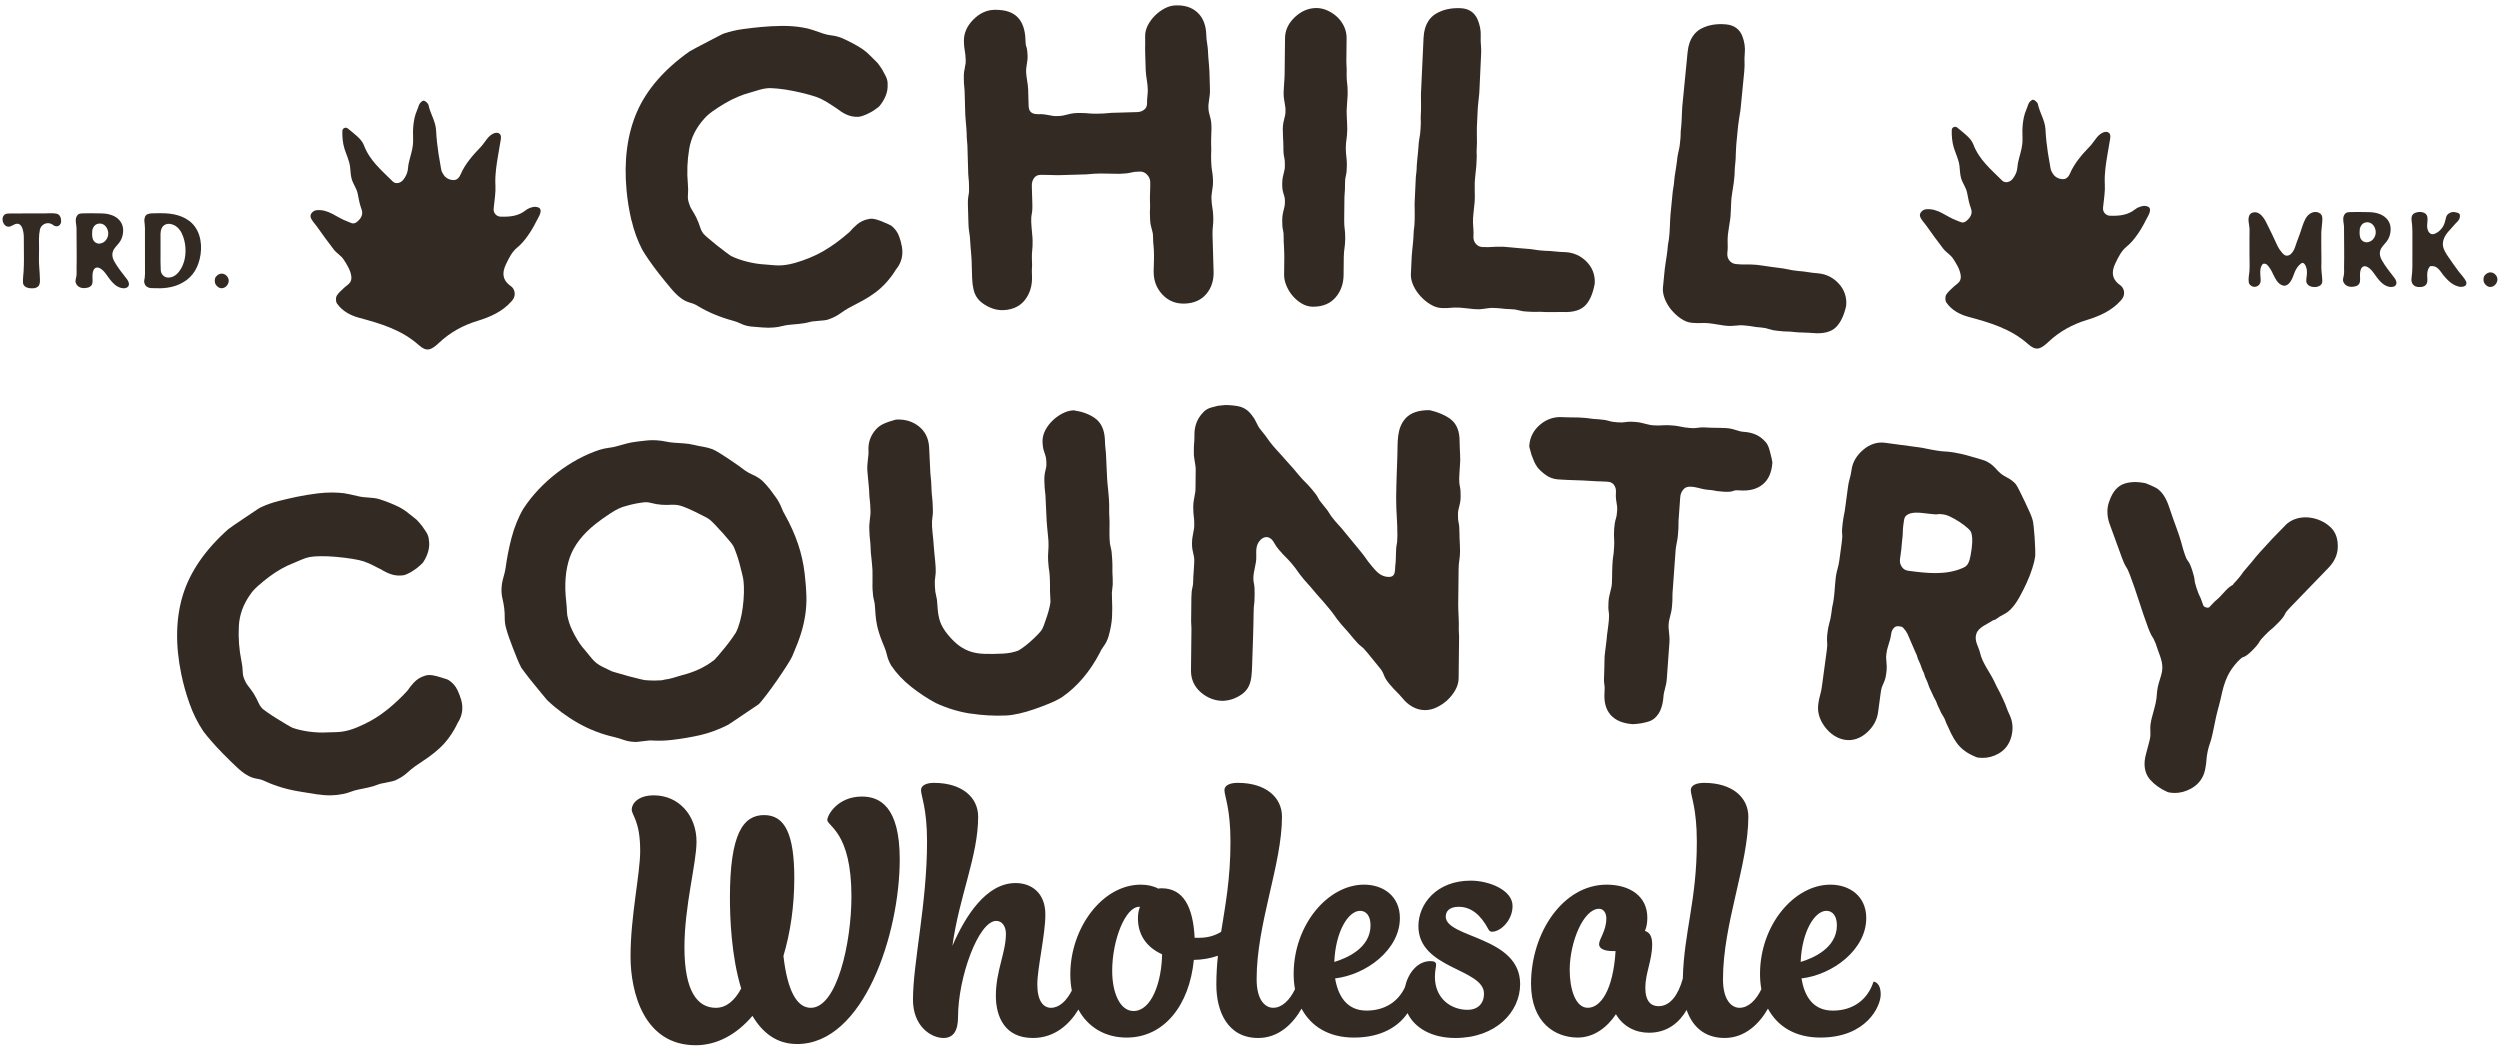
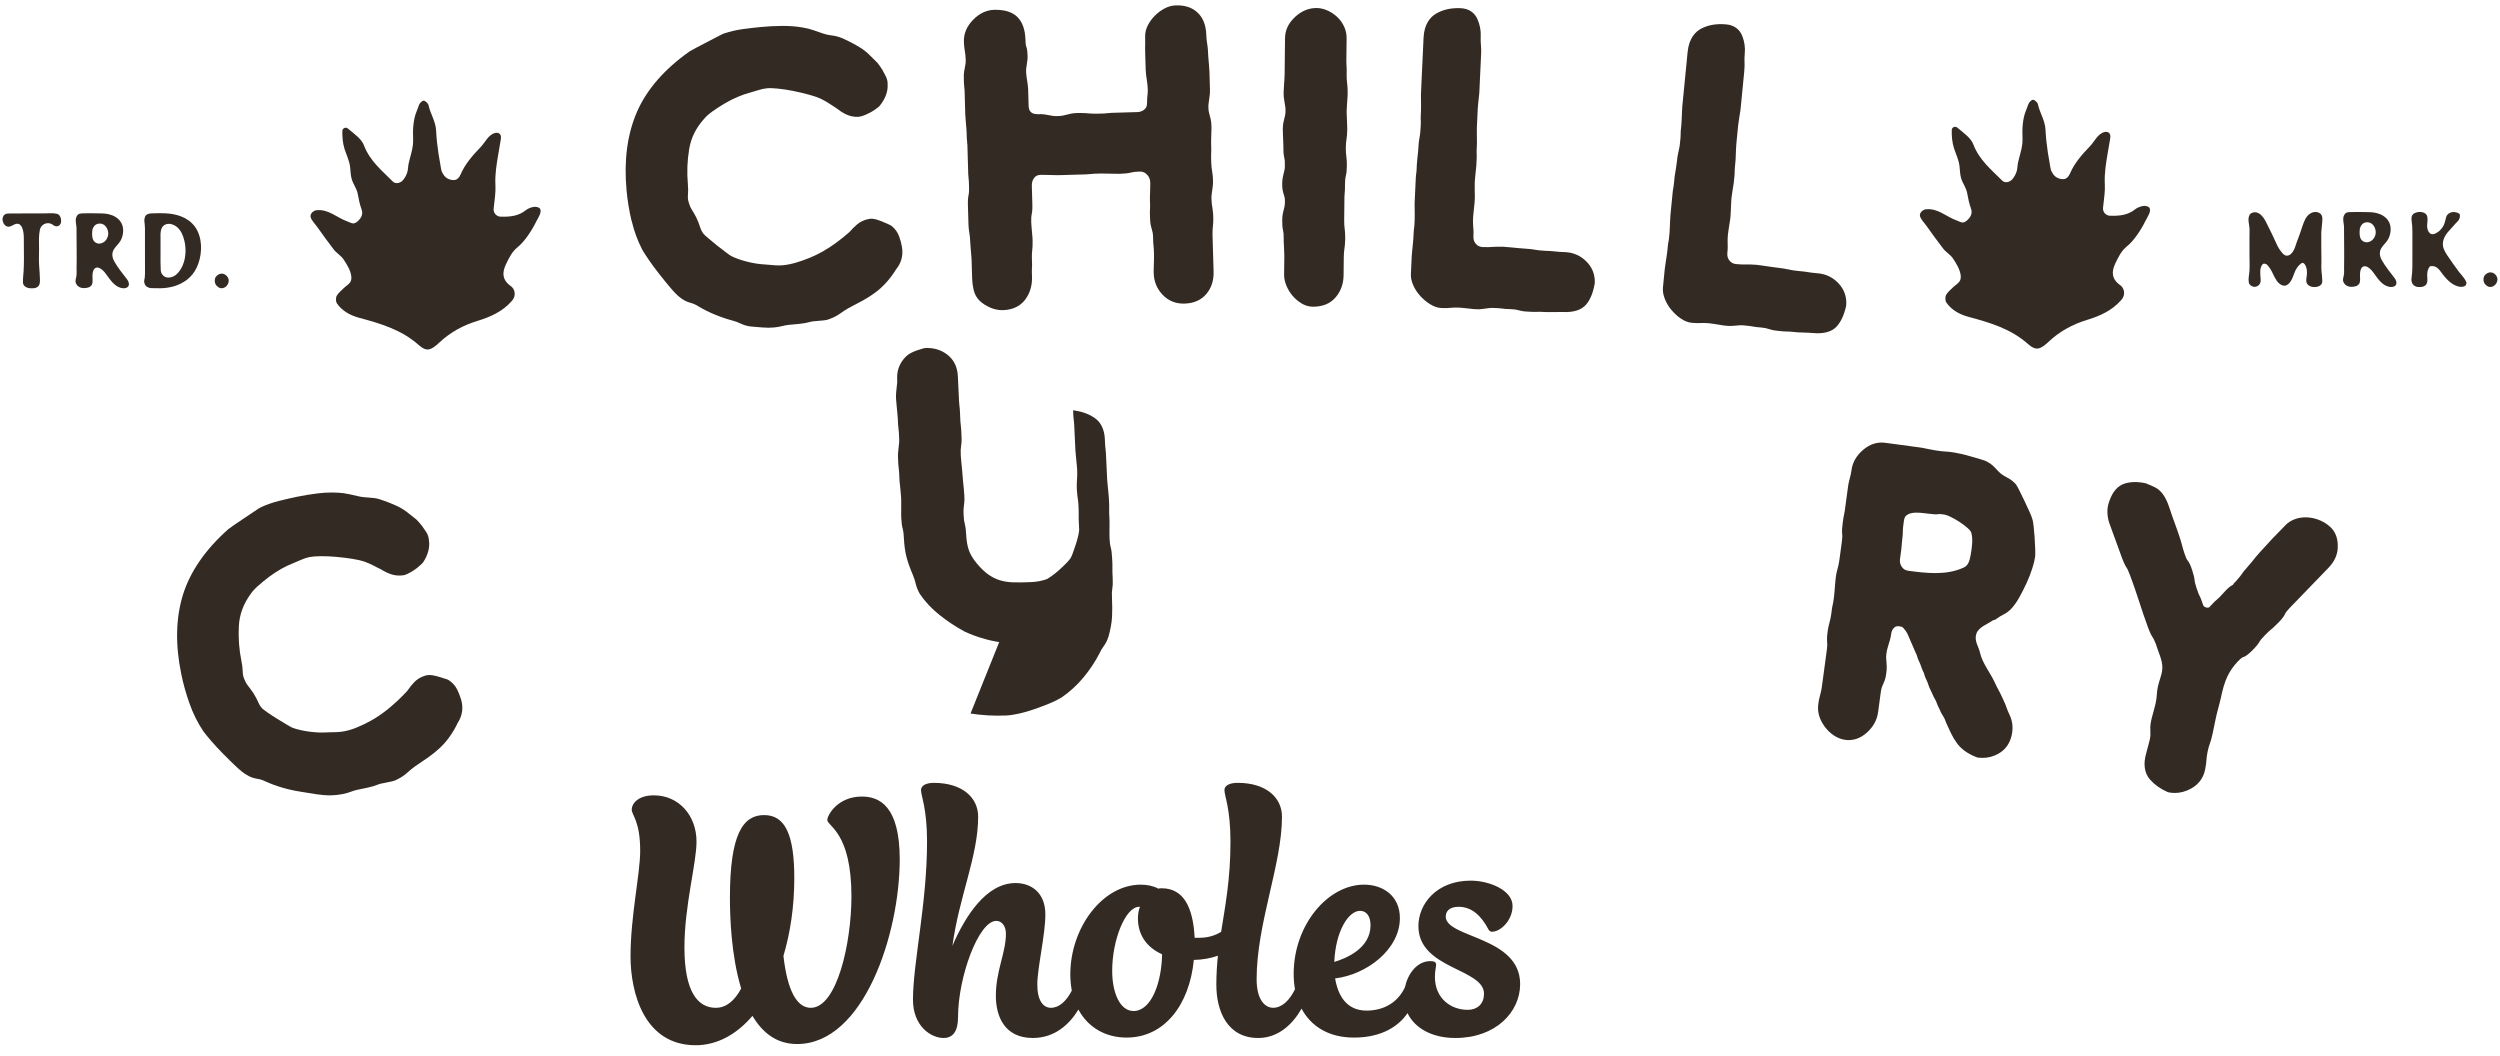
<svg xmlns="http://www.w3.org/2000/svg" id="Layer_1" version="1.1" viewBox="0 0 1600 676.07">
  <defs>
    <style>
      .st0 {
        fill: #332a23;
      }
    </style>
  </defs>
  <path class="st0" d="M35.82,136.7c-2.27-.41-4.74-.14-7-.14-2.54,0-5.15,0-7.69,0-5.01,0-10.02,0-15.1.08-.68,0-1.37,0-2.05.21-4.46,1.37-1.99,9.67,2.68,8.03.89-.34,1.72-.83,2.54-1.23,5.15-2.35,6.04,5,6.04,8.43.08,4.53.08,8.99.08,13.52,0,2.6-.06,5.28-.2,7.88-.14,2.47-.55,4.94-.41,7.49.14,1.85,1.86,3.09,3.58,3.36,1.85.34,4.46.41,5.97-.9,1.37-1.1,1.3-3.02,1.3-4.6,0-2.82-.34-5.62-.49-8.44-.28-3.7-.07-7.48-.07-11.25-.07-3.99-.29-8.31.54-12.21.68-3.16,4.18-4.95,7.14-3.71.76.27,1.3.89,1.99,1.23,2.4,1.23,4.53-.56,4.46-3.02,0-.49-.07-.96-.14-1.45-.35-1.65-1.17-2.94-3.16-3.29Z" />
  <path class="st0" d="M73.15,167.28c-1.38-2.47-1.79-5.15-.28-7.69,1.23-2.06,3.16-3.5,4.32-5.62,1.09-1.99,1.64-4.18,1.64-6.45,0-.96-.14-1.92-.34-2.74-.89-3.29-3.36-5.7-6.73-7-2.88-1.16-5.83-1.23-8.92-1.23-3.16-.07-6.38-.14-9.61,0-1.65.08-2.95,0-3.91,1.52-1.23,1.78-.82,4.05-.54,6.04.27,1.51.2,2.95.2,4.46,0,7.76.21,15.51.02,23.2,0,1.65.14,3.5-.14,5.15-.21,1.23-.82,2.74-.41,4.05,1.17,3.22,4.46,3.9,7.55,3.14.68-.14,1.3-.34,1.78-.76,1.65-1.16,1.5-3.15,1.44-4.94-.07-1.92-.14-3.84.68-5.62.89-1.71,2.54-1.99,4.18-1.03,2.74,1.5,4.46,4.8,6.38,7.19,1.86,2.4,4.06,4.6,7.14,5.35.89.21,1.78.28,2.68.06,2.94-.62,2.59-3.43,1.15-5.43-2.88-3.83-5.97-7.47-8.31-11.66ZM69.02,151.37c-.68,2.13-2.12,3.71-4.25,4.34-2.33.75-4.73-.62-5.43-2.89-.55-1.85-.41-3.98-.21-5.83.55-1.65,1.38-3.09,3.09-3.64,2.74-.89,4.94.47,6.11,2.53.96,1.65,1.23,3.71.68,5.49Z" />
  <path class="st0" d="M121.74,177.21c2.33-2.35,4.05-5.29,5.15-8.38,2.67-7.41,2.66-17.16-2.14-23.75-4.33-5.96-11.74-8.23-18.88-8.56-2.47-.14-5.08-.07-7.55,0-1.72,0-4.12.07-5.22,1.65-.2.28-.34.62-.4.96-.55,1.65-.28,2.88-.07,4.53.21,1.72.14,3.37.14,5.08,0,7.89,0,15.78.02,23.68,0,1.72.07,3.5-.14,5.22-.14,1.16-.62,2.12-.28,3.29.21,1.03.7,1.92,1.59,2.54.61.4,1.23.68,1.85.81.68.14,1.37.14,2.2.14,1.51.07,3.09.07,4.66.07,3.02-.07,6.11-.49,9.06-1.38,2.12-.69,4.26-1.65,6.09-2.82,1.45-.83,2.74-1.93,3.91-3.09ZM115.5,172.48c-1.78,2.95-4.53,5.35-8.16,5.16-2.4-.14-4.33-2.27-4.46-4.67-.21-3.64-.14-7.27-.14-10.91v-8.72c0-2.47-.29-5,.75-7.27.95-2.12,3.15-3.09,5.49-2.75,2.74.48,4.94,2.12,6.44,4.39.49.68.83,1.44,1.17,2.2,2.34,5.15,2.82,11.87,1.19,17.57-.55,1.78-1.3,3.5-2.27,5.01Z" />
  <path class="st0" d="M139.54,183.64c.89.76,2.12,1.03,3.29.69,2.27-.55,3.91-3.16,3.49-5.43-.48-2.2-2.47-3.91-4.67-3.77h-.34c-1.58.28-3.36,1.65-3.71,3.22-.14.55-.14,1.17-.14,1.72.08,1.58.84,2.67,2.07,3.56Z" />
  <path class="st0" d="M1439.67,153.14v10.5c0,3.43.21,6.86-.06,10.22-.21,2.33-.76,4.53-.4,6.79.14,1.17,1.03,2.06,2.05,2.54,1.93.96,4.33.06,5.22-1.93.6-1.23.26-3.02.2-4.39-.14-2.26-.41-5,.89-7.06.14-.34.41-.68.76-.89.61-.34,1.44-.14,2.12.14,2.06,1.72,3.37,4.26,4.46,6.66.68,1.37,1.37,2.74,2.26,4.05.9,1.23,2.2,2.46,3.79,2.94,2.26.68,4.11-1.1,5.2-2.89,1.03-1.65,1.65-3.56,2.33-5.35.89-2.27,2.2-4.33,4.12-5.78.27-.21.48-.34.68-.41,1.44-.34,2.47,1.93,2.74,2.95.41,1.3.49,2.82.41,4.18-.14,1.51-.49,2.95-.41,4.53.21,3.36,4.33,4.25,7.08,3.56,1.37-.34,2.6-1.1,3.02-2.47v-.07c.14-.48.13-.96.13-1.44,0-1.93-.34-3.78-.48-5.7-.21-1.92-.14-3.84-.07-5.77.06-2.6-.07-5.28-.07-7.88,0-3.91-.07-7.83,0-11.73.14-2.88.68-5.7.68-8.51,0-1.92-.84-3.36-2.75-3.98-.28-.07-.48-.14-.76-.21-3.29-.55-6.11,1.85-7.47,4.6-1.44,2.82-2.27,5.97-3.29,8.93-.68,1.93-1.43,3.78-2.12,5.7-.62,1.72-1.1,3.57-1.93,5.15-.96,1.78-2.4,3.56-4.53,3.5-1.44,0-2.47-1.3-3.37-2.4-.96-1.17-1.78-2.39-2.47-3.76-1.24-2.55-2.4-5.22-3.65-7.83-1.1-2.26-2.26-4.53-3.36-6.79-1.1-2.26-2.4-4.53-4.47-5.97-.96-.68-2.12-1.09-3.22-1.02-1.1.06-2.54.55-3.09,1.5-1.64,2.82-.27,6.05-.14,9.06.07,2.2-.06,4.46-.06,6.72Z" />
  <path class="st0" d="M1524.35,166.47c-1.38-2.47-1.8-5.15-.29-7.69,1.23-2.06,3.16-3.5,4.32-5.62,1.09-2,1.64-4.19,1.64-6.46,0-.96-.14-1.92-.34-2.74-.89-3.29-3.36-5.69-6.73-6.99-2.88-1.16-5.83-1.23-8.92-1.23-3.16-.06-6.38-.14-9.61,0-1.65.07-2.95,0-3.91,1.52-1.23,1.78-.82,4.05-.54,6.04.27,1.51.21,2.95.21,4.46,0,7.75.21,15.51.02,23.19,0,1.65.14,3.5-.14,5.15-.21,1.23-.82,2.74-.41,4.04,1.18,3.22,4.47,3.91,7.56,3.15.69-.14,1.3-.34,1.79-.76,1.64-1.16,1.5-3.15,1.43-4.94-.07-1.92-.14-3.84.68-5.62.89-1.72,2.54-1.99,4.18-1.03,2.74,1.5,4.46,4.8,6.38,7.2,1.86,2.4,4.06,4.6,7.14,5.35.89.21,1.78.28,2.67.07,2.95-.62,2.6-3.44,1.16-5.43-2.88-3.84-5.97-7.47-8.3-11.66ZM1520.21,150.55c-.68,2.12-2.12,3.71-4.25,4.32-2.33.76-4.73-.6-5.43-2.87-.55-1.85-.41-3.98-.21-5.83.55-1.65,1.37-3.09,3.09-3.64,2.74-.9,4.94.47,6.11,2.53.95,1.65,1.23,3.71.68,5.49Z" />
  <path class="st0" d="M1572.97,172.96c-1.99-2.68-3.91-5.42-5.77-8.16-1.51-2.2-3.16-4.53-3.64-7.2-.21-1.3-.14-2.55.14-3.71.68-2.61,2.39-4.88,4.25-6.79,1.65-1.72,3.09-3.64,4.8-5.29,1.1-1.03,1.79-2.54,1.58-4.12,0-.14-.07-.27-.07-.41-.27-.61-1.03-1.03-1.58-1.16-.55-.07-1.03-.21-1.51-.34-2.2-.48-5.08.9-5.62,3.17-.28,1.1-.55,2.12-.83,3.15-.82,3.23-3.29,6.17-6.38,7.48-3.09,1.31-4.73-1.57-4.94-4.24-.27-2.47,1.17-6.66-.97-8.51-.48-.41-1.1-.68-1.71-.89-1.65-.48-3.23-.34-4.81.21-.34.14-.68.27-.96.48-1.65,1.03-1.77,3.02-1.5,4.73.34,2.34.48,4.6.48,7v1.44c0,4.81,0,9.61,0,14.42,0,4.59.14,9.13-.54,13.65-.48,3.16,1.11,5.62,4.4,5.83,1.23.07,2.54,0,3.64-.55,2.82-1.37,1.98-4.53,1.98-7.06,0-1.85.28-3.78,1.44-5.22.07-.21.21-.34.41-.41.14-.14.34-.14.48-.14,4.12-.49,5.7,2.87,7.89,5.62,1.79,2.2,3.72,4.39,6.19,5.9,1.92,1.16,4.73,2.26,6.99,1.5.49-.14,1.03-.41,1.3-.83.41-.61.55-1.58.21-2.26-1.24-2.74-3.64-4.88-5.36-7.27Z" />
  <path class="st0" d="M1598.3,178.1c-.48-2.2-2.47-3.91-4.67-3.77h-.34c-1.58.27-3.36,1.65-3.71,3.22-.14.55-.14,1.17-.14,1.72.08,1.58.84,2.67,2.07,3.57.89.75,2.12,1.03,3.29.68,2.27-.55,3.91-3.16,3.49-5.43Z" />
  <path class="st0" d="M984.06,199.59c.33-.03.68-.04,1.03-.04.26,0,.52,0,.79.01l3.31.15c1.58.07,2.84.07,3.7.02.66-.04,1.29-.04,1.85-.03.85.04,1.75.05,2.64-.03.76-.04,1.73-.03,2.94.02,6.76.29,11.7-1.26,14.66-4.63,2.69-3.06,4.54-7.44,5.62-13.42l.05-.57c.25-5.26-1.64-10.07-5.45-13.81-3.76-3.67-8.25-5.65-13.36-5.89l-3.84-.18c-.86-.04-1.65-.11-2.46-.24-.97-.13-2.02-.23-3.42-.3l-3.51-.16c-1.45-.07-2.62-.15-3.51-.28l-5.53-.79c-1.03-.14-2.42-.26-4.14-.34-1.46-.07-2.63-.16-3.52-.29-1.06-.15-2.09-.24-3.08-.29-.78-.04-1.59-.11-2.47-.23-1.03-.14-2.42-.26-4.15-.34-1.72-.07-3.11-.09-4.15-.04l-5.6.27c-.88.04-2.07.02-3.5-.04-1.86-.09-3.25-.73-4.38-2.02-1.17-1.35-1.67-2.87-1.58-4.78.08-1.56.08-2.83.02-3.82l-.16-2.56c-.05-.61-.09-1.35-.14-2.23-.04-.78-.03-1.8.03-3.07.06-1.27.14-2.29.27-3.13.13-.98.23-1.88.27-2.69.04-.59.1-1.25.21-2.04.15-.98.26-2.23.33-3.76.08-1.57.08-2.84.03-3.82-.04-.73-.04-1.41-.02-2.07.04-.78.03-1.68-.02-2.73-.04-.77-.03-1.79.03-3.08.06-1.25.15-2.27.27-3.09.13-.99.23-1.9.27-2.7.04-.6.09-1.27.21-2.05.14-.96.26-2.22.32-3.74l.16-3.45c.06-1.05.04-2-.02-2.84-.05-.56-.04-1.21-.02-1.97l.15-3.42c.08-1.55.08-2.8.03-3.81-.04-.72-.04-1.39-.02-1.98.04-.83.03-1.76-.02-2.8-.04-.77-.02-1.79.02-3.04l.55-11.68c.06-1.25.15-2.26.25-3.07.15-1.01.25-1.9.28-2.7.04-.62.1-1.29.22-2.07.14-.96.26-2.21.32-3.76l1.08-23.3c.08-1.55.08-2.82.03-3.8l-.3-4.78c-.04-.8-.03-1.82.03-3.1.17-3.69-.54-7.38-2.12-10.97-1.93-4.31-5.61-6.72-10.68-6.96-6.14-.28-11.49.9-15.92,3.57-3.35,2.02-7.44,6.31-7.86,15.32l-1.62,34.91c-.08,1.58-.09,2.85-.03,3.75.04.79.05,1.47.02,2.14-.04.8-.03,1.7.02,2.71.04.8.02,1.81-.03,3.06l-.16,3.46c-.06,1.06-.05,2.01.02,2.75.04.65.05,1.29.02,2.02l-.17,3.47c-.06,1.25-.13,2.27-.26,3.1l-.74,4.71c-.14.95-.26,2.22-.33,3.8-.06,1.25-.14,2.26-.25,3.04-.16,1.03-.25,1.93-.28,2.78-.03.59-.1,1.25-.21,1.99-.14.97-.25,2.23-.33,3.81l-.15,3.41c-.04.74-.11,1.39-.2,1.91-.16.87-.24,1.82-.32,3.44l-.67,14.49c-.08,1.57-.09,2.84-.03,3.82.04.74.05,1.42.02,2.02-.04.81-.03,1.73.02,2.71.04.82.02,1.86-.03,3.1l-.16,3.46c-.04.73-.1,1.39-.19,1.9-.15.86-.25,1.79-.29,2.84l-.17,3.47c-.06,1.25-.14,2.27-.25,3.05-.16,1.02-.25,1.92-.28,2.77-.03.59-.1,1.25-.21,1.99-.14.97-.25,2.23-.33,3.81l-.54,11.63c-.11,2.35.44,4.84,1.64,7.4,1.11,2.41,2.6,4.64,4.44,6.65,1.8,1.99,3.84,3.71,6.09,5.11,2.49,1.57,4.96,2.42,7.34,2.53,1.6.07,2.82.07,3.7.02l4.51-.32c.75-.04,1.72-.03,2.94.02,1.25.06,2.23.14,2.88.24.95.15,1.85.24,2.65.28.6.03,1.22.1,1.84.19.9.15,2.14.26,3.72.33,1.66.08,3.04.03,4.06-.16.71-.12,1.36-.2,1.97-.25.81-.06,1.68-.18,2.58-.33.53-.11,1.38-.13,2.56-.07l3.32.16c.64.02,1.24.09,1.78.18.86.15,1.75.24,2.69.29l3.31.15c1.25.06,2.22.14,2.89.24.65.1,1.26.24,1.8.41.83.25,1.73.45,2.66.6.9.15,2.12.26,3.72.33l3.32.16c.96.03,1.84.02,2.67-.04Z" />
-   <path class="st0" d="M770.42,263.53c-3.89,3.81-5.9,8.56-5.97,14.11l-.04,3.45c0,.73-.05,1.39-.12,1.86-.12.86-.19,1.82-.2,2.85l-.04,3.46c-.02,1.64.07,3.03.28,4.12.15.83.27,1.56.34,2.15.09.79.23,1.69.41,2.63.14.72.18,1.64.17,2.78l-.13,11.67c0,1.19-.08,2.05-.23,2.77-.2.96-.36,1.84-.45,2.53-.1.68-.22,1.4-.38,2.18-.23,1.09-.36,2.5-.39,4.17-.01,1.54.02,2.8.11,3.77.09.93.16,1.77.24,2.45l.23,2.3c.07.83.1,1.85.08,3.15,0,1.12-.08,2.04-.22,2.71-.21,1-.37,1.89-.47,2.63-.09.65-.22,1.37-.38,2.12-.23,1.1-.37,2.5-.39,4.17-.02,1.61.08,3.04.29,4.13.18.94.36,1.79.54,2.53.16.7.32,1.44.46,2.22.14.71.18,1.64.17,2.78-.01,1.27-.07,2.3-.15,3.09-.11,1.01-.16,1.92-.18,2.77,0,.58-.05,1.25-.13,2-.11.98-.18,2.24-.19,3.77-.01,1.28-.06,2.31-.15,3.11-.09.71-.2,1.34-.34,1.9-.21.84-.39,1.79-.51,2.86-.11.98-.17,2.25-.19,3.79l-.17,15.13c0,1.04.03,1.99.13,2.82.07.57.1,1.21.08,1.97l-.3,26.72c-.05,5.6,2.17,10.46,6.43,14.06,4.13,3.49,8.8,5.28,13.86,5.34,2.25-.09,5.02-.54,7.37-1.54,10.55-4.43,11.13-10.84,11.46-21.05.36-11.06.83-22.12.96-33.19.04-3.64.19-5,.27-5.5.15-.81.34-2.37.39-6.68.04-3.37-.1-5.58-.42-6.95-1.15-4.85.5-9.26,1.26-13.99.71-4.38-.89-9.13,1.95-13,2.83-3.86,6.56-3.83,9-.35.38.55.75,1.16,1.12,1.84.56,1.03,1.42,2.23,2.63,3.68,1.13,1.34,2.02,2.34,2.65,2.99l3.42,3.49c.57.59,1.33,1.46,2.3,2.6.99,1.18,1.73,2.11,2.2,2.75l1.35,1.89c.48.69.98,1.39,1.51,2.09.56.79,1.4,1.83,2.51,3.15,1.13,1.35,2.02,2.36,2.66,3.01.55.56,1.08,1.12,1.55,1.71l3.9,4.64c1.13,1.36,2.03,2.37,2.65,3,.56.57,1.08,1.14,1.55,1.71l3.91,4.66c1,1.18,1.74,2.11,2.2,2.74l1.36,1.89c.48.69.99,1.41,1.52,2.12.56.77,1.4,1.82,2.5,3.13,1.13,1.36,2.03,2.37,2.65,3,.56.57,1.06,1.13,1.53,1.69l3.92,4.69c1.13,1.34,2.03,2.35,2.67,3,.77.78,1.53,1.46,2.25,1.97.49.36.96.79,1.4,1.22.58.61,1.36,1.48,2.28,2.58l7.9,9.7c.83,1,1.46,1.82,1.8,2.45.34.65.62,1.25.81,1.74.32.91.74,1.84,1.26,2.81.54.99,1.39,2.19,2.63,3.67,1.12,1.34,2.02,2.34,2.65,2.98l3.4,3.48c.58.59,1.35,1.47,2.19,2.45,1.7,2.19,3.77,3.99,6.18,5.39,2.55,1.48,5.3,2.24,8.21,2.27,2.62,0,5.15-.63,7.7-1.88,2.42-1.18,4.64-2.69,6.61-4.5,1.95-1.8,3.61-3.89,4.97-6.21,1.47-2.55,2.23-5.13,2.26-7.67l.3-26.78c0-1.04-.04-1.98-.13-2.87-.06-.51-.09-1.15-.08-1.91l.04-3.43c.01-1.55-.02-2.81-.11-3.83-.07-.71-.11-1.38-.09-2.02,0-.77-.03-1.69-.12-2.75-.08-.76-.1-1.78-.08-3.06l.26-23.31c.01-1.26.06-2.28.14-3.07l.28-2.27c.09-.68.18-1.39.26-2.18.15-1.29.21-2.56.24-4.14.01-1.54-.02-2.8-.11-3.81-.08-.73-.1-1.4-.09-2.01,0-.79-.03-1.7-.12-2.76-.07-.78-.09-1.8-.07-3.08.01-1.53-.03-2.79-.12-3.76-.09-1.07-.24-2.02-.47-2.97-.12-.51-.21-1.13-.27-1.87-.08-.75-.1-1.77-.08-3.06,0-1.23.08-2.06.23-2.73.16-.79.33-1.52.52-2.22.19-.75.4-1.59.6-2.56.22-1.1.35-2.51.36-4.08.02-1.56-.02-2.83-.1-3.81-.09-1.08-.25-2.04-.46-2.9-.13-.55-.21-1.18-.28-1.93-.08-.77-.1-1.8-.09-3.03.01-1.28.06-2.32.16-3.12.1-1,.17-1.92.18-2.73,0-.61.06-1.29.14-2.04.1-.95.16-2.22.19-3.8.01-1.54-.02-2.8-.11-3.82-.06-.72-.1-1.38-.09-2.02,0-.77-.03-1.69-.12-2.74-.08-.77-.1-1.79-.08-3.06.07-6.62-1.87-11.48-5.79-14.43-3.37-2.53-7.72-4.43-12.93-5.65l-.96-.11c-6.5,0-11.5,1.66-14.63,4.94-6.11,6.4-5.25,15.61-5.51,23.7-.29,9.13-.71,18.27-.79,27.41-.08,8.14.88,16.25.79,24.37-.04,3.83-.29,4.99-.37,5.26-.34,1.35-.53,3.57-.57,6.92-.04,3.81-.21,5.13-.26,5.45-.66,4.19.85,9.46-5.6,8.59-4.43-.6-6.91-3.68-9.59-6.86-1.09-1.3-1.83-2.22-2.34-2.91l-2.88-4.02c-.54-.72-1.36-1.76-2.43-3.04l-11.83-14.38c-.56-.67-1.18-1.36-1.87-2.06-.56-.57-1.33-1.44-2.29-2.59-.98-1.18-1.73-2.11-2.2-2.76-.42-.57-.79-1.11-1.11-1.69-.39-.69-.89-1.48-1.52-2.33-.55-.73-1.36-1.77-2.5-3.12-.97-1.15-1.7-2.07-2.21-2.78-.37-.5-.7-1.02-.98-1.61-.43-.85-.96-1.74-1.6-2.63-.55-.73-1.38-1.78-2.5-3.12-1.11-1.32-2-2.32-2.69-3.03l-3.4-3.48c-.56-.56-1.31-1.42-2.3-2.6l-3.89-4.64c-.58-.69-1.22-1.39-1.92-2.11-.56-.57-1.33-1.44-2.3-2.6-1.12-1.33-2-2.33-2.67-3.02-.53-.54-1.05-1.1-1.53-1.69-.56-.65-1.19-1.35-1.87-2.04-.56-.58-1.33-1.45-2.3-2.6-.98-1.17-1.72-2.1-2.22-2.78l-2.88-4.02c-.54-.72-1.36-1.76-2.49-3.11-1.08-1.29-1.58-2.05-1.8-2.46-.41-.76-.77-1.45-1.1-2.13-.36-.74-.76-1.54-1.23-2.41-.36-.67-1.1-1.84-2.54-3.58-2.12-2.64-4.82-4.29-8.04-4.93-2.72-.53-5.41-.78-8.49-.78l-4.57.47-4.35,1.14c-1.8.49-3.39,1.4-4.7,2.69Z" />
-   <path class="st0" d="M981.75,295.2c.66,1.49,1.38,2.74,2.43,4.19,1.36,1.56,3.11,3.16,5.11,4.6,2.3,1.67,4.96,2.62,7.91,2.83,7.09.53,14.16.48,21.18.99,3.85.28,5.26.28,5.62.26.06,0,.13,0,.2,0,.93,0,2.49.07,4.78.24,2.31.17,3.34,1.2,3.91,1.96,1.03,1.38,1.46,3,1.31,4.95-.11,1.61-.11,3.01.04,4.16.12.94.25,1.81.39,2.58.12.67.24,1.43.33,2.27.09.69.08,1.6,0,2.75-.08,1.26-.2,2.28-.32,3.03-.14.75-.28,1.38-.46,1.88-.26.82-.5,1.77-.69,2.84-.17.97-.31,2.23-.43,3.76-.11,1.56-.15,2.84-.12,3.79l.18,4.82c.03.8-.01,1.83-.1,3.07l-.25,3.47c-.06.74-.13,1.4-.23,1.88-.18.85-.3,1.8-.38,2.86l-.24,3.41c-.11,1.58-.16,2.85-.13,3.79.02.77,0,1.45-.03,2.06-.06.82-.07,1.73-.05,2.77.03.77-.01,1.8-.1,3.04-.08,1.15-.21,2.06-.4,2.77-.26.94-.46,1.81-.62,2.58-.12.61-.29,1.31-.49,2.05-.31,1.08-.53,2.47-.65,4.17-.1,1.54-.14,2.81-.11,3.75.03,1.1.12,2.07.27,2.89.1.6.17,1.25.19,1.93.02.79-.01,1.82-.11,3.1-.09,1.27-.2,2.3-.31,3-.2,1.07-.31,1.99-.37,2.81-.04.61-.13,1.28-.24,1.94-.18,1.01-.33,2.27-.44,3.84-.1,1.28-.21,2.32-.33,3.02-.18,1.04-.3,1.96-.35,2.78-.04.62-.13,1.29-.24,1.95-.18,1.01-.33,2.27-.45,3.84-.11,1.56-.15,2.83-.12,3.82.02.75.02,1.44-.03,1.98-.06.84-.08,1.76-.05,2.74.02.81-.01,1.85-.11,3.15-.1,1.54-.14,2.81-.11,3.75.03,1.1.12,2.09.26,2.87.11.63.17,1.28.19,1.96.02.79-.01,1.82-.11,3.1-.43,6,.86,10.78,3.84,14.21,3.07,3.55,7.87,5.57,14.25,6.02,1.53-.07,3.26-.23,5.13-.51,1.5-.27,2.97-.6,4.36-.98,1.75-.48,3.23-1.24,4.4-2.24,1.97-1.72,3.43-3.9,4.3-6.48.78-2.28,1.26-4.73,1.44-7.29.08-1.12.2-2.03.4-2.76.26-.94.47-1.8.62-2.57.13-.64.3-1.34.51-2.12.3-1.11.51-2.49.63-4.1l1.68-23.27c.11-1.64.09-3.03-.05-4.14-.11-.79-.16-1.52-.2-2.11-.04-.81-.12-1.7-.25-2.69-.09-.73-.08-1.65,0-2.76.08-1.09.18-1.98.41-2.8.24-.91.46-1.77.6-2.52.13-.64.3-1.34.52-2.13.28-1.06.5-2.45.62-4.11l.24-3.41c.07-1.04.08-1.98.04-2.88-.03-.53-.01-1.16.04-1.91l1.92-26.66c.08-1.25.18-2.27.34-3.14l.85-4.67c.18-.96.32-2.21.43-3.78l.25-3.39c.07-1.05.08-2,.03-2.9-.04-.54,0-1.18.04-1.91l1.08-15.06c.14-2,.87-3.7,2.25-5.19,3.26-3.52,10.64.11,14.72.4,3.48.25,4.42.48,4.62.54.72.2,2.1.47,5.91.75,3.29.23,5.57.03,6.74-.6l.87-.22c.47-.11,1.6-.1,3.07,0,5.97.44,10.88-.82,14.53-3.77,3.7-2.99,5.79-7.6,6.23-13.69l.04-.6-.07-.21c-.27-1.73-.64-3.42-1.01-4.62l-.04-.16c-.29-1.39-.68-2.8-1.16-4.24-.7-2.02-1.73-3.43-2.4-4.02-3.25-3.73-7.7-5.74-13.42-6.16-1.23-.08-2.06-.21-2.77-.41-.78-.21-1.49-.43-2.16-.65-.71-.22-1.54-.48-2.48-.73-1.08-.3-2.49-.52-4.09-.63-1.55-.11-2.82-.15-3.79-.12-.81,0-1.44,0-2.04-.04-.81-.05-1.73-.08-2.74-.04-.78.02-1.82-.02-3.09-.11-1.56-.12-2.84-.16-3.79-.12-1.09.03-2.06.12-2.93.28-.57.1-1.2.15-1.92.17-.78.04-1.8-.01-3.06-.11-1.26-.09-2.28-.2-3.09-.34l-4.74-.88c-.93-.16-2.18-.31-3.74-.41-1.56-.11-2.84-.16-3.79-.12l-4.81.18c-.79.02-1.82-.01-3.09-.11-1.21-.08-2.05-.21-2.74-.4-.94-.26-1.81-.47-2.58-.62-.63-.13-1.33-.3-2.12-.52-1.08-.3-2.5-.51-4.08-.62-1.56-.11-2.82-.16-3.8-.12-1.08.03-2.05.12-2.92.28-.57.1-1.21.15-1.92.17-.83.03-1.84-.02-3.06-.11-1.27-.1-2.28-.2-3.09-.34-.68-.12-1.3-.27-1.86-.45-.83-.27-1.77-.49-2.85-.69-.94-.16-2.2-.3-3.76-.42l-3.42-.24c-.71-.05-1.35-.13-1.96-.25-.81-.16-1.75-.28-2.79-.35l-3.42-.24c-1.56-.12-2.83-.16-3.77-.12-.81.02-1.46.01-2.08-.03-.81-.06-1.72-.08-2.72-.04-.77.01-1.84-.02-3.09-.11-5.25-.39-10.14,1.19-14.37,4.75-4.23,3.56-6.58,8.09-6.96,13.47l-.04.57.14.56c.42,1.67.86,3.24,1.37,4.97.45,1.29.98,2.62,1.55,3.88Z" />
  <path class="st0" d="M1462.68,336.15c-5.7,5.69-11.18,11.46-16.53,17.48-1.99,2.24-3.3,3.82-3.97,4.72-.6.82-1.8,2.23-3.57,4.24-2.74,3.08-3.6,4.33-4.01,5-.27.43-1.04,1.49-3.28,4.04-.92,1.04-1.62,1.75-2.12,2.25l.09.28-1.3.75c-1.29.74-2.91,2.24-5.09,4.71-2.37,2.68-3.3,3.46-3.59,3.67-1.03.76-2.46,2.18-5.09,5.02l-.41.45-.96.17-.66-.1c-.48-.11-1.76-.39-2.17-1.59-1.28-3.92-2-5.39-2.43-6.16-.11-.17-.66-1.2-1.82-4.76-1-3.07-1.18-4.28-1.21-4.65-.06-1.53-.55-3.64-1.56-6.74-1.07-3.29-2.05-5.32-3.08-6.41-.39-.54-.94-1.51-1.78-4.07-.83-2.55-1.36-4.31-1.59-5.33-.25-1.08-.82-3.06-1.76-5.93-1.82-5.59-4-10.88-5.8-16.52-1.75-5.45-4.09-11.7-9.43-14.59-1.84-.94-3.86-1.84-5.98-2.66l-.71-.2c-4.94-1.03-9.44-.93-13.23.31-4.28,1.4-7.49,5.04-9.53,10.82-.95,2.32-1.4,4.75-1.37,7.3.02,2.46.44,4.9,1.26,7.25l8.12,22.3c1.54,4.04,2.44,5.48,2.98,6.21.23.33.83,1.34,2.06,4.55,4.26,11.15,7.46,22.64,11.65,33.82,1.54,4.04,2.44,5.49,2.98,6.23.16.22.75,1.12,1.88,3.93.18.64.57,1.82,1.26,3.74,2.09,5.84,4.14,10.14,2.2,16.52-.94,3.1-2.22,6.81-2.55,10.04l-.44,4.72c-.09.83-.27,1.85-.53,3.1-.26,1.24-.5,2.23-.73,2.95-.33,1.01-.56,1.9-.71,2.65-.14.64-.31,1.29-.53,1.99-.31.95-.61,2.18-.92,3.69-.35,1.64-.53,3.03-.53,4.14,0,.98,0,1.86.04,2.53.02.73.04,1.5.03,2.36,0,.73-.13,1.63-.36,2.73-.26,1.24-.5,2.23-.73,2.95-.33,1.02-.56,1.91-.71,2.67-.14.62-.32,1.28-.55,2.01-.29.92-.59,2.14-.92,3.68-1.54,7.45.86,12.08,3.15,14.65,2.9,3.25,6.61,5.87,11.03,7.8l.88.27c1.16.23,2.52.37,3.86.37,3.44,0,6.9-.93,10.28-2.76,4.84-2.62,7.97-6.81,9.07-12.11.31-1.51.52-2.76.63-3.76l.45-4.76c.08-.8.25-1.81.53-3.07.24-1.21.48-2.2.73-2.99l1.5-4.58c.28-.91.59-2.14.9-3.65l2.38-11.43c.26-1.23.49-2.22.75-3.02.29-.95.52-1.83.7-2.67.1-.54.28-1.18.51-1.94.29-.92.6-2.15.92-3.68,1.17-5.59,2.34-10.18,4.42-14.45,1.52-3.13,3.53-6.09,6.38-9.16,2.61-2.67,3.23-2.91,3.86-2.98,1.38-.51,3.3-1.93,5.84-4.52,2.38-2.41,3.78-4.16,4.45-5.52.3-.53,1.02-1.54,3.18-3.73,2.07-2.11,3.18-3.16,3.95-3.74.38-.28,1.52-1.13,4.77-4.45,2.47-2.5,3.88-4.39,4.45-5.93.39-.72,1.09-1.73,2.98-3.66l24.85-25.71c3.56-3.76,5.51-7.92,5.76-12.35.3-5.67-1.19-10.14-4.42-13.29-7.58-7.36-21.25-9.29-29.08-1.47Z" />
  <path class="st0" d="M1069.65,198.29c1.7,2.07,3.65,3.89,5.81,5.4,2.41,1.7,4.83,2.67,7.22,2.9,1.46.14,2.64.18,3.52.2l4.68-.08c.97.04,1.81.07,2.93.17,1.24.12,2.2.25,2.87.39.94.2,1.81.33,2.67.42.56.05,1.17.15,1.78.28.9.2,2.12.37,3.72.52,1.68.16,3.02.19,4.07.05.7-.08,1.36-.13,1.95-.15.81-.02,1.69-.09,2.63-.2.44-.08,1.33-.05,2.55.07l3.26.32c.65.07,1.25.16,1.78.27.85.2,1.74.33,2.72.44l3.27.31c1.25.12,2.22.26,2.88.4.63.13,1.21.29,1.76.49.83.29,1.71.54,2.65.74.88.19,2.11.36,3.7.52l3.29.33c.96.09,1.87.13,2.72.1.53-.02,1.13.01,1.79.07l3.29.32c1.57.15,2.74.24,3.71.21.58-.02,1.23,0,1.87.07.82.08,1.67.08,2.62.11.04,0,.09,0,.13,0,.69,0,1.63.06,2.81.18,6.56.62,11.72-.66,14.88-3.89,2.84-2.93,4.89-7.22,6.28-13.11l.09-.58c.5-5.24-1.13-10.14-4.75-14.05-3.57-3.87-7.96-6.07-13.03-6.56l-3.84-.38c-.83-.07-1.63-.2-2.39-.34-.98-.2-2.02-.34-3.12-.46l-3.82-.37c-1.43-.14-2.59-.29-3.49-.46l-5.5-1.07c-1.03-.2-2.4-.38-4.11-.56-1.44-.13-2.6-.28-3.5-.45-1.08-.21-2.1-.36-3.05-.45-.77-.07-1.59-.19-2.47-.36-1.03-.2-2.4-.38-4.11-.55-1.71-.16-3.09-.24-4.16-.25h-5.6c-.89-.02-2.05-.1-3.51-.24-1.83-.18-3.19-.89-4.25-2.24-1.1-1.4-1.52-2.94-1.34-4.85.16-1.56.23-2.82.23-3.8l-.07-4.77c0-.82.06-1.85.19-3.14.11-1.23.25-2.23.42-3.09.19-.97.33-1.87.4-2.66.06-.6.17-1.27.31-1.99.2-.98.36-2.23.52-3.78.15-1.54.22-2.81.22-3.79,0-.77.03-1.44.08-2.04.09-.8.12-1.71.12-2.73,0-.8.06-1.82.19-3.12.11-1.23.25-2.24.42-3.09.19-.97.33-1.87.4-2.66.06-.6.16-1.27.31-2.01.2-.97.36-2.22.52-3.77l.34-3.45c.09-1.02.13-1.95.11-2.89-.01-.55.02-1.19.09-1.89l.33-3.39c.16-1.55.23-2.8.23-3.85,0-.71.02-1.37.07-1.95.08-.84.12-1.75.12-2.77,0-.8.06-1.82.19-3.1l1.13-11.61c.11-1.23.25-2.24.42-3.09.19-.97.33-1.87.4-2.66.06-.6.17-1.26.31-1.99.21-.99.37-2.24.53-3.79l2.27-23.19c.15-1.55.22-2.82.22-3.8l-.06-4.82c0-.79.06-1.81.18-3.07.36-3.69-.16-7.41-1.56-11.07-1.7-4.41-5.26-7-10.3-7.49-6.19-.58-11.57.35-16.09,2.75-3.45,1.84-7.75,5.93-8.62,14.9l-3.41,34.83c-.13,1.53-.21,2.79-.21,3.76,0,.76-.02,1.44-.08,2.05-.08.8-.12,1.71-.12,2.73,0,.8-.06,1.83-.18,3.09l-.33,3.4c-.11,1.07-.16,2.02-.13,2.86.01.58-.01,1.22-.07,1.89l-.34,3.48c-.12,1.27-.26,2.3-.48,3.4l-.4,1.88c-.18.78-.36,1.6-.52,2.44-.2.98-.38,2.25-.52,3.79-.13,1.29-.28,2.32-.41,3.03-.21,1.04-.35,1.95-.43,2.82-.06.58-.16,1.23-.31,1.96-.2.96-.36,2.21-.52,3.76l-.34,3.44c-.06.71-.16,1.36-.28,1.87-.19.85-.34,1.79-.44,2.81l-1.47,15.05c-.15,1.55-.23,2.82-.23,3.79,0,.76-.02,1.44-.08,2.05-.09.8-.12,1.71-.12,2.73,0,.8-.06,1.83-.18,3.09l-.34,3.44c-.06.69-.17,1.33-.27,1.84-.21.89-.35,1.82-.45,2.83l-.35,3.48c-.12,1.25-.26,2.27-.41,3.05-.2,1-.33,1.89-.41,2.71-.06.61-.16,1.27-.31,2.02-.19.94-.36,2.2-.52,3.75l-1.13,11.59c-.24,2.32.19,4.84,1.26,7.49.99,2.46,2.37,4.77,4.1,6.87Z" />
  <path class="st0" d="M1302.2,344.27c-.2-2.55-.41-4.96-.65-7.25-.25-2.48-.52-4-.88-4.93-.27-.95-.76-2.2-1.75-4.48-.97-2.21-2.03-4.49-3.22-6.95l-3.09-6.32c-1.06-2.19-1.91-3.69-2.5-4.47-1.46-1.65-3.29-3.07-5.36-4.13-1.43-.73-2.84-1.59-3.95-2.41-1.19-.98-2.3-2.07-3.45-3.39-1.47-1.67-3.2-3.11-4.89-4.04-1.16-.77-2.7-1.38-4.98-2-1.87-.52-3.85-1.09-5.98-1.73-2.22-.67-4.37-1.23-6.45-1.7-2.12-.47-3.66-.77-4.59-.9l-3.28-.44c-.94-.12-1.83-.19-2.72-.2-.56,0-1.15-.05-1.75-.13l-3.29-.45c-1.25-.17-2.2-.32-2.91-.5-.9-.22-1.76-.39-2.58-.5-.58-.09-1.18-.2-1.85-.37-.84-.2-2.06-.43-3.62-.64l-22.05-2.97c-5.04-.66-9.89.94-14.15,4.66-4.19,3.66-6.63,7.9-7.26,12.61-.17,1.26-.34,2.28-.52,3.02l-1.17,4.68c-.23.96-.45,2.19-.65,3.74l-2.02,14.97c-.1.72-.22,1.36-.38,1.93-.21.79-.38,1.73-.52,2.76l-.46,3.4c-.21,1.56-.33,2.83-.37,3.82-.03,1.07,0,2.05.09,2.87.06.58.08,1.22.07,1.87-.04.86-.14,1.89-.31,3.15l-1.55,11.55c-.18,1.27-.36,2.27-.52,3l-1.18,4.71c-.23.94-.45,2.19-.65,3.71-.21,1.57-.33,2.84-.37,3.83-.02.73-.07,1.39-.16,2.04-.1.79-.18,1.7-.22,2.72-.02.79-.13,1.81-.29,3.07l-.46,3.41c-.11.74-.23,1.39-.35,1.86-.23.84-.41,1.78-.55,2.82l-.46,3.43c-.18,1.27-.35,2.28-.53,3.02l-.55,2.2c-.2.73-.38,1.51-.58,2.34-.26,1.08-.48,2.34-.69,3.89-.21,1.54-.33,2.81-.35,3.75-.04,1.1-.01,2.09.08,2.92.07.59.09,1.23.07,1.9-.04.83-.13,1.85-.3,3.12l-3.12,23.11c-.16,1.25-.34,2.26-.5,3l-1.18,4.7c-.22.94-.46,2.19-.65,3.73-.67,4.95.73,9.8,4.15,14.42,6.77,9.12,18.09,11.96,27.16,3.58,3.97-3.67,6.31-7.99,6.96-12.83l1.7-12.62c.18-1.31.38-2.36.65-3.17.24-.74.51-1.44.83-2.05.42-.86.8-1.8,1.15-2.8.25-.72.61-2.05.92-4.33.24-1.73.33-3.24.28-4.5-.05-1.01-.11-1.94-.18-2.81-.08-.94-.14-1.69-.19-2.54-.01-.22-.04-1.04.21-2.93.18-1.34.39-2.41.64-3.16.33-1.01.58-1.94.83-2.87.17-.66.38-1.38.64-2.11.24-.72.61-2.08.91-4.31.22-1.65.84-2.93,1.89-3.93.47-.45,1.17-.95,2.42-.95.24,0,.5.02.78.06l1.78.33c.34.2.64.45.96.79,1.08,1.18,1.99,2.47,2.58,3.66l5.11,11.82c.65,1.22.94,2.03,1.04,2.48.3,1.18.7,2.26,1.19,3.19.29.56.59,1.19.86,1.9.31.81.73,1.94,1.21,3.37l.28.62c.73,1.37.98,2.18,1.06,2.47.29,1.21.69,2.29,1.16,3.16.31.6.59,1.25.87,1.92.33.85.74,1.97,1.22,3.42l.27.59c.58,1.1,1.05,2.07,1.34,2.82.39.98.79,1.87,1.2,2.65l1.21,2.21c.36.65.74,1.61,1.16,2.84l.27.61c.58,1.08,1.04,2.06,1.33,2.78.41,1.07.91,2.07,1.47,2.92.41.64.81,1.31,1.19,1.97.36.67.74,1.6,1.34,3.27,1.06,2.39,2.11,4.66,3.1,6.68,1.08,2.21,2.28,4.23,3.57,6.03,1.41,1.99,3.17,3.76,5.26,5.28,2.03,1.49,4.56,2.84,7.53,4.02l1.06.26c.78.09,1.78.16,2.76.16,3.51,0,6.89-.89,10.04-2.63,4.23-2.33,7.04-6,8.38-10.92,1.27-4.75.97-9.29-.89-13.49-1.15-2.46-1.83-4.01-2.13-5.04-.34-1.13-1.16-3.09-2.51-5.99-1.31-2.79-2.23-4.65-2.78-5.59-.49-.82-1.3-2.49-2.48-5-2.88-6.15-7.74-11.95-9.24-18.62-.89-3.97-3.91-7.66-2.33-12.24,1.43-4.17,6.94-6,10.45-8.42l.59-.27,1.15-.29.58-.45c1.4-1.07,2.87-1.98,4.38-2.71,2.09-1.02,3.98-2.46,5.47-4.15,1.68-1.82,3.31-4.16,5.01-7.2,1.58-2.86,3.09-5.85,4.48-8.87,1.45-3.16,2.67-6.28,3.62-9.29.99-3.09,1.61-5.58,1.88-7.61.06-.47.11-2.01.05-4.69-.06-2.28-.19-4.72-.38-7.31ZM1261.83,351.35c-.4,2.96-.84,5.29-1.29,6.93-.38,1.34-.91,2.45-1.59,3.28-.58.73-1.47,1.38-2.66,1.89-10.99,4.87-23.38,3.39-34.99,1.84-1.83-.24-3.1-1.01-4.11-2.47-1.06-1.52-1.43-3.14-1.18-5.09l.82-6.06c.15-1.08.33-3.16.54-5.93.26-1.86.37-3.22.42-4.66l.06-2.12c0-.64.08-1.34.18-2.09l.49-3.67c.22-1.55.7-2.6,1.47-3.23,1.03-.84,2.22-1.37,3.63-1.62,1.68-.3,3.53-.35,5.5-.17,2.23.22,4.21.44,5.92.67,2.52.34,4.23.42,5.25.25.5-.17,1.36-.16,3.78.17.68.09,1.97.41,4.19,1.46,1.9.9,3.84,2,5.78,3.27,1.91,1.25,3.65,2.57,5.19,3.92,1.46,1.29,2.03,2.16,2.23,2.56.68,1.76,1.19,4.85.38,10.86Z" />
  <path class="st0" d="M617.55,43.12c-.18.81-.35,1.67-.5,2.6-.2,1.18-.26,2.65-.2,4.79l.08,2.84c.04,1.03.11,1.98.24,2.76.09.6.15,1.25.17,1.94l.43,15.14c.05,1.55.14,2.81.26,3.78.1.76.16,1.44.18,2.04.03.81.1,1.72.23,2.7.11.81.17,1.84.2,3.09l.1,3.43c.03,1.07.11,2,.24,2.87.09.56.14,1.22.16,1.95l.54,18.48c.03,1.06.11,2.01.24,2.88.09.53.15,1.18.17,1.94l.1,3.42c.04,1.26.04,2.3-.02,3.09-.05.7-.13,1.35-.27,1.92-.18.83-.31,1.8-.39,2.86-.07.97-.09,2.24-.04,3.81l.34,11.65c.05,1.56.13,2.83.26,3.76.12.94.23,1.77.34,2.44l.32,2.31c.11.81.17,1.84.21,3.12.05,1.55.14,2.82.26,3.78.1.76.16,1.44.18,2.05.03.81.1,1.73.23,2.7.11.8.17,1.84.21,3.11l.34,11.66c.08,2.55.39,5.05.94,7.41.67,2.88,2,5.28,3.96,7.14,1.74,1.64,3.94,3.06,6.53,4.21,2.55,1.14,5.18,1.71,7.81,1.71h.51c7.78-.24,12.05-3.83,14.26-6.81,3.03-4.07,4.48-8.96,4.32-14.52l-.1-3.41c-.01-.73-.01-1.38.04-1.96.09-.84.12-1.78.09-2.87l-.11-3.39c-.03-1.29-.04-2.32.02-3.13l.4-4.83c.06-.94.08-2.2.03-3.71-.04-1.58-.13-2.85-.26-3.8-.1-.76-.15-1.44-.17-2.06-.03-.79-.1-1.7-.24-2.75-.1-.78-.16-1.8-.2-3.06-.03-1.27-.03-2.3.02-3.09.05-.68.13-1.3.25-1.89.19-.86.33-1.83.4-2.9.06-.97.09-2.23.04-3.79l-.34-11.65c-.05-2.02.46-3.68,1.55-5.08.97-1.25,2.2-1.83,3.98-1.88,1.45-.05,2.63-.04,3.51.02,1.1.07,2.1.07,3.02.06.66-.02,1.38,0,2.09.05,1,.07,2.38.09,4.1.03l16.56-.48c1.12-.03,2.14-.11,3-.24.69-.09,1.39-.15,2.16-.18l3.7-.11c1.48-.05,2.63-.04,3.51.02,1.1.06,2.1.1,2.95.06.73-.01,1.46,0,2.19.05.97.07,2.31.08,4.09.03,1.71-.05,3.09-.14,4.13-.27,1.15-.14,2.18-.33,3.07-.55.67-.17,1.38-.3,2.1-.4.81-.1,1.93-.17,3.37-.21,1.95,0,3.27.55,4.59,1.89,1.41,1.45,2.08,3.04,2.13,4.99.04,1.27.03,2.31-.02,3.02-.08,1.04-.09,1.96-.08,2.82.02.57,0,1.25-.05,2.01-.07.98-.09,2.25-.02,4.44l.08,2.82c.03.71.01,1.35-.05,1.92-.09.85-.11,1.8-.08,2.86l.1,3.43c.06,2.05.27,3.35.44,4.08.22.98.44,1.84.63,2.51.19.68.38,1.43.57,2.22.16.73.25,1.65.28,2.79l.1,3.45c.04,1.04.12,1.99.24,2.78.09.58.15,1.23.16,2l.1,3.41c.04,1.28.03,2.32-.02,3.04-.08,1.06-.1,1.99-.08,2.82.02.57,0,1.24-.05,2-.07.98-.09,2.24-.04,3.81.16,5.29,2.06,9.9,5.67,13.71,3.73,3.94,8.53,5.86,14.08,5.68,5.98-.17,10.69-2.27,14-6.24,3.21-3.83,4.75-8.64,4.58-14.28l-.68-23.31c-.04-1.25-.04-2.27.03-3.1l.39-4.78c.06-.95.09-2.22.04-3.79-.05-1.55-.14-2.81-.31-4.1l-.63-4.45c-.11-.79-.16-1.82-.2-3.08-.03-1.12,0-2.02.12-2.77.16-.96.28-1.84.36-2.66.05-.61.16-1.31.3-2.14.17-1.07.24-2.46.2-4.13-.04-1.54-.14-2.8-.27-3.81l-.35-2.48c-.1-.63-.2-1.39-.31-2.23-.1-.79-.17-1.82-.2-3.08l-.1-3.44c-.01-.73-.01-1.38.04-1.96.09-.83.12-1.78.09-2.86l-.1-3.43c-.04-1.26-.04-2.3.02-3.09.07-1.01.1-1.92.08-2.74-.02-.57,0-1.23.06-2.03.06-.96.09-2.22.04-3.79-.05-1.6-.2-3-.46-4.15-.21-.91-.43-1.75-.64-2.51-.18-.63-.37-1.36-.56-2.23-.16-.68-.24-1.59-.27-2.72-.04-1.24,0-2.07.13-2.78.16-.95.27-1.84.35-2.66.05-.59.15-1.29.29-2.12.18-1.08.25-2.48.21-4.13l-.34-11.64c-.05-1.55-.14-2.8-.27-3.82-.1-.73-.15-1.4-.17-2.01-.03-.79-.1-1.7-.23-2.75-.1-.77-.16-1.79-.2-3.07-.04-1.54-.14-2.8-.27-3.81l-.66-4.69c-.11-.81-.17-1.84-.21-3.11-.17-6.04-1.98-10.79-5.39-14.1-3.5-3.41-8.31-5.04-14.32-4.77-2.33.06-4.72.74-7.12,2.03-2.19,1.18-4.22,2.69-6.03,4.49-1.77,1.78-3.27,3.79-4.43,5.98-1.3,2.43-1.92,4.96-1.84,7.51.07,2.49.08,4.16.03,4.9-.07.97-.07,2.86,0,5.7,0,0,.32,10.57.32,10.57.12,4.31,1.31,8.6,1.35,12.88.02,2.74-.56,5.48-.47,8.31.08,2.32-.85,3.46-1.56,4.11-1.24,1.15-2.81,1.74-4.79,1.8l-16.43.48c-1.02.03-1.98.11-2.9.24-.66.09-1.41.15-2.23.18l-3.85.11c-1.46.04-2.56.04-3.4-.03l-5.19-.37c-1.04-.06-2.42-.07-4.15-.03-1.77.05-3.3.21-4.41.47l-2.6.63c-.71.19-1.55.38-2.44.56-.82.17-1.88.27-3.21.31-1.22.04-2.21.03-3.07-.12l-2.42-.43c-.84-.16-1.78-.32-2.83-.49-1.28-.18-2.77-.25-4.43-.18-2.54.02-3.71-.7-4.36-1.28-.65-.58-1.47-1.61-1.53-4.03,0,0-.31-10.59-.31-10.59-.11-3.74-1.17-7.38-1.3-11.12-.12-3.49,1.05-6.57.95-10.07-.1-3.16-.39-5.2-.91-6.4-.31-.7-.42-2.9-.46-4.15-.19-6.38-1.9-11.25-5.09-14.47-3.12-3.15-7.74-4.68-14.09-4.68-.28,0-.56,0-.84.01-4.98.14-9.54,2.31-13.53,6.43-4.03,4.15-5.99,8.8-5.84,13.82.04,1.59.13,2.85.26,3.79.12.94.23,1.77.35,2.5l.32,2.23c.11.82.17,1.85.21,3.13.04,1.13,0,2.05-.11,2.73-.15.84-.29,1.59-.42,2.2Z" />
  <path class="st0" d="M404.21,141.12c1.53,6.59,3.82,12.85,6.8,18.61.87,1.56,2.34,3.85,4.34,6.75,1.98,2.89,4.23,5.92,6.68,9.03,2.44,3.1,4.81,6.01,7.12,8.75,2.41,2.86,4.56,5.02,6.05,6.07,2.04,1.69,4.28,2.84,6.79,3.5,1.66.43,3.13,1.08,4.65,2.04,6.59,3.97,14.08,7.11,22.21,9.31,1.76.46,3.5,1.1,5.13,1.89,2.24,1.08,4.6,1.73,7.04,1.94,2.1.16,4.37.34,6.74.55,2.61.24,5.2.25,7.71.01,1.77-.16,3.58-.48,5.38-.94,1.45-.37,2.9-.63,4.31-.76l6.33-.58c2.4-.22,4.7-.64,7.24-1.33.33-.11.74-.21,1.13-.24l7.63-.71c1.38-.12,2.68-.46,3.85-1.02,2.42-.89,4.58-2.04,6.59-3.5,1.71-1.23,3.43-2.36,5.01-3.25,3.49-1.79,6.56-3.41,9.29-4.92,2.79-1.54,5.47-3.25,7.94-5.08,2.5-1.85,4.9-4.05,7.14-6.54,2.23-2.48,4.39-5.38,6.08-8.17,3.5-4.24,4.78-9.2,3.85-14.56-.41-2.3-1.01-4.55-1.79-6.67-.93-2.58-2.53-4.82-4.74-6.64l-.85-.54c-1.4-.69-2.97-1.39-4.29-1.9-1.56-.7-3.06-1.26-4.55-1.7-1.9-.57-3.75-.69-5.08-.33-2.87.52-5.31,1.67-7.43,3.47-1.71,1.44-3.32,3.05-4.79,4.79-5.48,4.78-10.79,8.85-17.14,12.48-2.62,1.49-5.43,2.87-8.36,4.06-2.93,1.2-5.93,2.26-8.92,3.13-2.85.84-5.62,1.39-8.22,1.63-1.73.17-3.55.17-5.39.02l-6.2-.52c-3.44-.17-7.2-.75-11.13-1.72-3.85-.95-7.43-2.21-10.35-3.64-.65-.37-1.72-1.14-3.36-2.36-1.88-1.4-3.85-2.92-5.94-4.58-2.05-1.62-3.92-3.17-5.63-4.67-1.42-1.24-2.35-2.08-2.73-2.52-.99-1.23-1.68-2.55-2.17-4.1-.7-2.2-1.52-4.28-2.52-6.37-.88-1.74-1.88-3.51-2.98-5.27-.86-1.38-1.51-2.94-1.98-4.75-.41-1.46-.55-2.95-.42-4.5.19-2.2.18-4.47-.03-6.75-.7-7.59-.42-15.23.84-22.72,1.21-7.21,4.38-13.56,9.7-19.42,1.19-1.43,2.99-3.02,5.3-4.67,2.47-1.76,5.13-3.47,7.9-5.1,2.69-1.59,5.5-3,8.34-4.19,2.85-1.19,5.3-2.04,7.48-2.59,1.9-.53,3.88-1.12,5.91-1.76,1.72-.55,3.46-.91,5.14-1.07,1.67-.17,4.05-.09,7.04.22,3.17.32,6.51.83,9.92,1.52,3.44.7,6.88,1.51,10.22,2.43,3.16.88,5.59,1.72,7.24,2.52.87.42,1.88.95,3.02,1.59,1.12.63,2.21,1.31,3.19,1.99,1.31.93,2.6,1.77,3.88,2.53,2.06,1.64,4,2.88,5.99,3.84,2.48,1.19,5.03,1.74,7.95,1.64,1.34-.13,2.88-.55,4.48-1.26,1.38-.6,2.69-1.25,4.22-2.09,1.36-.84,2.79-1.83,4.2-2.91l.71-.71c3.53-4.26,5.41-9.1,5.16-13.49.12-1.96-.29-3.77-1.23-5.61-.66-1.3-1.32-2.54-2.14-4.02-.84-1.35-1.82-2.77-2.9-4.19l-.52-.56c-1.39-1.29-2.85-2.74-4.29-4.24-1.63-1.72-3.56-3.32-5.72-4.75-3.5-2.23-7.53-4.39-11.98-6.38-2.31-1-4.76-1.65-7.26-1.93-1.87-.21-3.72-.64-5.49-1.25l-6.04-2.09c-2.19-.77-4.53-1.35-6.78-1.69-3.9-.69-8.12-1.03-12.58-1.03-.24,0-.48,0-.72,0-4.52.06-8.9.28-12.99.66-3.91.36-7.91.82-11.99,1.38-4.16.57-8.14,1.49-11.84,2.72-.8.22-1.86.76-4.1,1.95-2.02,1.07-4.29,2.25-6.82,3.54-2.56,1.31-4.95,2.57-7.16,3.75-2.31,1.23-3.62,1.96-4.24,2.35-16.04,11.31-27.37,24.32-33.61,38.63-6.22,14.27-8.47,31.21-6.68,50.35.58,6.32,1.64,12.78,3.14,19.21Z" />
  <path class="st0" d="M821.68,124.62c.21.58.37,1.2.5,1.9.13.65.18,1.47.17,2.71-.01,1.15-.09,2.08-.23,2.75-.17.83-.36,1.58-.53,2.24h0c-.21.77-.4,1.62-.59,2.52-.23,1.1-.35,2.53-.38,4.15-.01,1.56.02,2.82.1,3.79.09,1.07.26,2.04.46,2.88.14.57.22,1.19.29,1.87.07.82.1,1.85.09,3.1-.02,1.57,0,2.84.11,3.79.06.79.1,1.46.09,2.07,0,.81.02,1.73.12,2.7.07.82.09,1.85.08,3.12l-.13,11.66c-.03,2.24.49,4.64,1.54,7.12,1.01,2.39,2.35,4.55,3.97,6.41,1.62,1.87,3.48,3.46,5.53,4.72,2.3,1.42,4.78,2.15,7.37,2.18,6.36,0,11.16-2.03,14.57-6.01,3.31-3.87,5.03-8.67,5.09-14.27l.12-11.67c.01-1.25.06-2.27.16-3.1.09-.82.18-1.56.29-2.32l.28-2.43c.11-.97.18-2.23.2-3.78.01-1.55-.02-2.82-.11-3.84l-.48-4.74c-.07-.81-.09-1.83-.08-3.08l.16-15.08c0-.72.05-1.38.13-1.95.12-.84.18-1.79.19-2.84l.04-3.44c.01-1.26.06-2.28.14-3.07.09-.71.18-1.33.35-1.93.2-.8.38-1.75.51-2.86.1-.95.17-2.21.18-3.75.02-1.56-.02-2.83-.11-3.81l-.47-4.75c-.07-.82-.09-1.85-.08-3.13.01-1.25.06-2.26.16-3.13.09-.82.18-1.58.28-2.24.09-.72.19-1.55.3-2.48.1-.95.16-2.22.19-3.81.01-1.54-.03-2.8-.11-3.78-.07-.74-.1-1.44-.09-1.99.01-.82-.03-1.74-.12-2.77-.07-.81-.09-1.84-.08-3.12.01-1.25.06-2.27.16-3.09.11-.99.16-1.89.18-2.75,0-.58.05-1.25.13-2,.11-.97.18-2.23.19-3.79.01-1.56-.02-2.82-.1-3.84l-.48-4.75c-.08-.79-.1-1.81-.08-3.1l.03-3.4c.01-1.05-.04-2-.13-2.9-.06-.54-.09-1.19-.08-1.87l.16-15.11c.03-2.63-.5-5.16-1.59-7.51-1.03-2.24-2.48-4.27-4.29-6.02-1.76-1.68-3.81-3.08-6.08-4.15-2.39-1.12-4.83-1.7-7.27-1.72-5.12,0-9.68,1.93-13.78,5.73-4.2,3.91-6.36,8.45-6.4,13.48l-.26,23.33c-.01,1.27-.06,2.3-.14,3.04-.12,1.04-.18,1.95-.18,2.77,0,.61-.06,1.28-.13,1.99-.11.99-.17,2.26-.2,3.85-.02,2,.14,3.33.29,4.09.15.8.26,1.52.34,2.21.09.75.23,1.63.41,2.61.13.65.18,1.47.17,2.71-.01,1.15-.09,2.09-.23,2.75-.17.82-.36,1.57-.53,2.24-.21.77-.4,1.61-.59,2.52-.23,1.13-.36,2.57-.38,4.15-.01,1.56.02,2.81.1,3.79.06.75.11,1.43.09,2.07,0,.78.04,1.69.12,2.7.06.81.09,1.84.08,3.08-.01,1.57,0,2.84.11,3.79.09,1.09.24,2.06.46,2.9.13.61.22,1.23.29,1.87.07.82.09,1.86.08,3.13,0,1.13-.08,2.06-.22,2.72-.18.83-.36,1.58-.51,2.19-.21.79-.42,1.65-.6,2.57-.23,1.1-.36,2.49-.38,4.13-.03,1.66.07,3.04.27,4.12.21,1.12.48,2.11.78,2.94Z" />
  <path class="st0" d="M292.6,441.32c-1.21-2.44-3.04-4.48-5.44-6.05l-.92-.45c-1.47-.53-3.11-1.05-4.46-1.41-1.6-.52-3.15-.91-4.72-1.19-1.92-.34-3.82-.25-5.09.25-2.78.83-5.08,2.25-6.99,4.27-1.52,1.61-2.94,3.39-4.22,5.3-6.67,7.27-15.01,14.64-23.5,19.27-2.8,1.53-5.67,2.92-8.52,4.11-2.74,1.15-5.43,2-7.98,2.52-1.71.35-3.51.56-5.34.62l-6.23.17c-3.41.22-7.22.05-11.26-.48-3.95-.52-7.66-1.38-10.72-2.47-.67-.28-1.83-.94-3.58-1.97-2.01-1.17-4.15-2.46-6.4-3.87-2.22-1.39-4.26-2.72-6.11-4.02-1.55-1.08-2.58-1.83-3-2.21-1.12-1.1-1.95-2.34-2.62-3.84-.91-2.05-1.96-4.03-3.2-6.06-1.07-1.61-2.26-3.25-3.56-4.91-1-1.25-1.81-2.72-2.49-4.48-.57-1.42-.87-2.88-.9-4.44-.05-2.17-.32-4.42-.79-6.7-1.54-7.46-2.11-15.09-1.69-22.66.4-7.3,2.85-13.97,7.49-20.4,1.02-1.55,2.62-3.32,4.73-5.21,2.26-2.02,4.71-4.02,7.28-5.95,2.52-1.88,5.14-3.6,7.82-5.09,2.72-1.51,5.06-2.62,7.16-3.4,1.83-.74,3.73-1.55,5.66-2.41,1.68-.74,3.36-1.29,4.99-1.62,1.66-.34,4.03-.54,7.02-.57,3.16-.05,6.46.1,10.03.41,3.55.31,7.05.74,10.43,1.27,3.27.53,5.78,1.1,7.48,1.69.91.32,1.96.74,3.17,1.24,1.19.52,2.34,1.06,3.4,1.63,1.4.78,2.78,1.47,4.14,2.08,2.24,1.41,4.3,2.42,6.38,3.15,2.55.89,5.13,1.13,8.11.74,1.27-.26,2.76-.86,4.3-1.75,1.28-.75,2.53-1.54,3.95-2.54,1.25-.98,2.56-2.12,3.85-3.35l.64-.79c3.02-4.62,4.35-9.64,3.61-13.97-.09-1.94-.7-3.7-1.86-5.46-.8-1.19-1.59-2.36-2.56-3.74-.99-1.24-2.13-2.55-3.35-3.84l-.56-.49c-1.54-1.14-3.15-2.42-4.74-3.75-1.84-1.54-3.93-2.91-6.21-4.08-3.72-1.83-7.97-3.52-12.62-5.01-2.14-.65-4.41-.81-6.82-.98-2.03-.14-4.13-.29-6.21-.77l-6.22-1.41c-2.26-.51-4.65-.83-6.92-.92-1.36-.08-2.74-.13-4.13-.13-3,0-6.08.2-9.19.59-4.46.56-8.78,1.27-12.83,2.1-3.86.8-7.78,1.7-11.78,2.71-4.02,1.01-7.88,2.36-11.46,4.02-.66.26-1.54.82-3.87,2.4-1.87,1.28-4,2.71-6.37,4.27-2.39,1.58-4.62,3.09-6.71,4.52-2.11,1.47-3.33,2.33-3.94,2.81-14.67,13-24.48,27.2-29.09,42.11-4.59,14.86-4.94,31.94-1.04,50.78,1.27,6.18,3.04,12.49,5.26,18.75,2.25,6.38,5.22,12.35,8.84,17.75,1.04,1.45,2.8,3.61,5.06,6.22,2.31,2.66,4.88,5.43,7.64,8.23,2.77,2.81,5.45,5.44,8.05,7.9,2.7,2.57,5.08,4.47,6.69,5.37,2.22,1.45,4.58,2.34,7.12,2.71,1.69.25,3.28.74,4.86,1.51,6.99,3.22,14.78,5.5,23.1,6.78,6.93,1.06,12.79,2.41,19.29,2.28,2.43-.05,4.96-.31,7.66-.86,1.75-.36,3.52-.88,5.25-1.54,1.41-.53,2.82-.94,4.19-1.22l6.23-1.29c2.35-.49,4.59-1.16,7.03-2.12.27-.14.7-.29,1.1-.37l7.53-1.55c1.36-.28,2.61-.77,3.7-1.44,2.31-1.16,4.34-2.55,6.17-4.22,1.52-1.38,3.1-2.69,4.58-3.77,3.29-2.17,6.16-4.13,8.7-5.93,2.63-1.85,5.09-3.85,7.33-5.93,2.29-2.13,4.43-4.58,6.36-7.29,1.89-2.64,3.77-5.84,5.14-8.8,3.01-4.61,3.73-9.68,2.22-14.9-.67-2.25-1.52-4.42-2.52-6.45Z" />
-   <path class="st0" d="M408.13,474.76l6.06-.7c1.25-.14,2.13-.25,3.14-.14,2.06.13,4.19.17,6.27.1,2.15-.06,4.24-.21,6.27-.45,6.28-.73,12.35-1.75,18.03-3.04,6.01-1.36,11.92-3.53,18.08-6.65l3.31-2.18c2.01-1.31,4.17-2.78,6.51-4.4,2.28-1.58,4.39-3.01,6.35-4.28,2.15-1.4,3.36-2.24,3.61-2.49.75-.79,1.86-2.01,4.8-5.86,2.12-2.77,4.33-5.82,6.65-9.15,2.32-3.33,4.46-6.55,6.44-9.65,2.62-4.11,3.6-6.19,3.96-7.22,2.2-5.09,3.9-9.57,5.09-13.44,1.21-3.93,2.11-7.89,2.68-11.76.58-3.9.82-7.94.72-12.03-.11-4-.47-8.73-1.08-14.06-.78-6.73-2.23-13.23-4.31-19.32h0c-2.08-6.09-4.8-12.19-8.1-18.12-.96-1.59-1.8-3.31-2.48-5.08-.88-2.24-2.05-4.39-3.46-6.39-1.31-1.85-2.6-3.61-3.9-5.3-1.42-1.83-2.95-3.54-4.79-5.36-1.81-1.61-3.93-2.96-6.23-3.94-1.68-.72-3.34-1.62-4.66-2.54-1.11-.87-2.57-1.95-4.48-3.3-1.86-1.31-3.81-2.66-5.85-4.03-2.06-1.4-4.02-2.67-5.89-3.82-2.04-1.26-3.55-2.09-4.9-2.68-1.94-.7-4.05-1.26-6.16-1.6-1.82-.29-3.7-.68-5.62-1.13-2.19-.52-4.4-.86-6.57-1l-5.91-.39c-1.77-.11-3.56-.35-5.32-.72-2.04-.43-4.17-.72-6.33-.86-.77-.05-1.54-.07-2.31-.07-1.43,0-2.87.09-4.29.25l-5.93.68c-2.07.24-4.2.64-6.32,1.17-2.06.51-4.05,1.06-5.98,1.65-1.67.51-3.39.87-5.1,1.07-2.18.25-4.31.7-6.48,1.37-9.39,3.11-18.56,8.08-27.24,14.77-8.68,6.7-15.9,14.4-21.45,22.88-1.53,2.56-2.99,5.53-4.3,8.77-1.29,3.18-2.41,6.54-3.31,10.01-.89,3.42-1.65,6.76-2.26,9.95-.63,3.26-1.13,6.36-1.5,9.21-.28,1.85-.72,3.75-1.31,5.69-.73,2.38-1.17,4.86-1.28,7.16-.16,2.37.07,4.77.66,7.17.47,1.94.82,3.91,1.05,5.85.23,2.01.33,4,.31,5.92-.02,2.43.29,4.84.9,6.79.38,1.56.98,3.5,1.82,5.87.81,2.24,1.65,4.53,2.55,6.85.89,2.32,1.78,4.56,2.66,6.7.99,2.42,1.8,4.19,2.72,5.92.15.21,1.04,1.43,2.59,3.5,1.5,2.01,3.21,4.16,5.1,6.48l5.27,6.44c1.68,2.06,2.73,3.34,3.5,4.21,5.88,5.62,12.59,10.61,19.86,14.73,7.3,4.14,15.11,7.16,23.22,8.97,1.92.47,3.73,1.01,5.43,1.62,2.1.77,4.36,1.26,6.38,1.38,1.25.15,2.15.15,3.13.04ZM395.55,430.84c-1.8-.55-3.11-.94-3.93-1.16l-6.19-3.01c-1.35-.66-2.59-1.43-3.68-2.3-1.08-.85-2.11-1.88-3.08-3.05l-4.71-5.73c-1.94-2.08-4.03-5.16-6.15-9.07-2.15-3.97-3.49-7.28-4.23-10.43-.45-1.46-.71-3.08-.74-4.7-.05-2.03-.21-4.16-.46-6.39-1.25-10.79-.5-20.27,2.25-28.17,2.69-7.73,8.31-15.02,16.71-21.66,2.57-2.04,5.79-4.33,9.59-6.81,3.68-2.4,6.8-3.85,9.83-4.56,1.67-.51,3.54-.98,5.51-1.38,1.99-.4,3.9-.7,5.73-.92,1.49-.18,3.1-.03,4.75.41,2.32.61,4.61.99,6.8,1.14,2.12.14,4.25.13,6.32-.01,1.58-.1,3.18.02,5.02.46.89.19,2.17.62,4.08,1.4,1.96.79,3.98,1.71,6.07,2.74l6.19,3.12c2.34,1.2,3.1,1.89,3.65,2.39.48.38,1.46,1.35,2.9,2.85,1.59,1.66,3.23,3.43,4.94,5.33,1.69,1.88,3.25,3.7,4.66,5.44.95,1.17,1.65,2.07,2.09,2.95.47.98,1.05,2.47,1.78,4.46.75,2.04,1.41,4.17,2.01,6.39.62,2.31,1.18,4.52,1.69,6.65.48,1.97.77,3.44.88,4.42.27,2.27.36,4.91.28,7.83h0c-.09,3.03-.33,6.13-.73,9.2-.41,3.09-1,6.1-1.76,8.96-.75,2.81-1.65,5.24-2.66,7.21-.31.57-1.06,1.68-2.25,3.35-1.34,1.89-2.8,3.83-4.4,5.84-1.59,2.01-3.16,3.88-4.67,5.61-1.31,1.48-2.19,2.44-2.44,2.69-3.19,2.47-6.44,4.44-9.82,5.99-3.42,1.58-7.04,2.83-11.04,3.84l-5.69,1.7c-1.77.52-3.54.89-5.26,1.09l-1.87.43c-1.43.11-2.88.17-4.41.17-1.87,0-3.85-.08-6-.24-.62-.05-1.68-.27-3.2-.63-2.25-.53-4.65-1.13-7.18-1.8-2.52-.67-4.91-1.35-7.18-2.05Z" />
-   <path class="st0" d="M621.14,456.66c7.55,1.18,15.28,1.59,22.91,1.25,2.35-.11,5.05-.52,8.25-1.24,3.06-.69,6.33-1.63,9.69-2.8,3.27-1.14,6.4-2.33,9.41-3.55,3.2-1.3,5.75-2.56,8.01-3.94,5.13-3.53,9.82-7.79,13.85-12.62,4.07-4.86,7.5-10.01,10.48-15.74.64-1.45,1.5-2.92,2.48-4.24,1.42-1.89,2.49-4.01,3.26-6.51,1.26-4.47,2.01-8.64,2.22-12.36.19-3.55.18-7.65-.03-12.16-.07-1.45-.09-2.62-.06-3.51.04-.82.11-1.55.23-2.22.16-.93.27-1.91.32-2.94.05-.98.04-2.34-.04-4.06l-.18-3.87c-.04-.81-.05-1.56,0-2.28.05-.88.06-1.85,0-2.87l-.18-3.7c-.08-1.73-.19-3.12-.34-4.19-.16-1.1-.36-2.12-.61-3.03-.17-.66-.31-1.34-.43-2.11-.12-.8-.2-1.91-.27-3.34-.07-1.45-.09-2.62-.05-3.51.05-1.09.05-2.09.01-3.02-.04-.65-.03-1.35.02-2.16.04-.94.04-2.3-.05-4.03l-.18-3.82c-.03-.83-.04-1.58.01-2.31.05-.89.06-1.85.01-2.88l-.18-3.71c-.09-1.71-.2-3.1-.34-4.15-.12-.83-.2-1.6-.23-2.36-.04-.87-.14-1.8-.29-2.83-.12-.8-.2-1.91-.27-3.33l-.78-16.56c-.05-1.1-.16-2.11-.3-3.02-.1-.66-.17-1.35-.2-2.12l-.17-3.69c-.3-6.25-2.5-10.84-6.56-13.65-3.54-2.45-7.95-4.07-13.11-4.82l-.51-.07-.16.04c-2.29.11-4.69.83-7.13,2.15-2.27,1.22-4.35,2.75-6.19,4.56-1.86,1.83-3.39,3.9-4.54,6.14-1.24,2.44-1.82,4.97-1.7,7.53.1,2.25.34,3.63.53,4.39.25,1.03.57,2,.92,2.92.25.62.46,1.34.63,2.1.18.83.31,1.9.37,3.21.06,1.29.05,2.31-.06,3.04-.11.74-.26,1.45-.43,2.07-.29.99-.5,2.06-.65,3.19-.16,1.19-.2,2.73-.12,4.48l.17,3.72c.05,1.02.15,1.98.3,2.89.11.69.18,1.45.22,2.23l.78,16.57c.09,1.74.2,3.09.34,4.01.11.78.19,1.5.22,2.24.05.86.14,1.84.29,2.91.13.88.22,2.06.29,3.49.06,1.45.08,2.57.04,3.37l-.28,5.25c-.05,1.04-.04,2.42.05,4.14.09,1.74.2,3.1.34,4.01l.39,2.59c.11.66.17,1.41.22,2.19l.18,3.89c.07,1.42.09,2.54.04,3.34-.05,1.01-.05,1.96-.01,2.87l.3,6.53c.02.4-.01,1.4-.49,3.56-.43,1.88-.96,3.83-1.61,5.86-.69,2.11-1.37,4.07-2.05,5.92-.83,2.24-1.44,3.13-1.67,3.47-.44.64-1.29,1.58-2.5,2.84-1.39,1.43-2.92,2.91-4.65,4.43-1.66,1.48-3.27,2.77-4.78,3.82-1.37.96-2.41,1.63-2.73,1.79-3.12,1.17-6.48,1.81-10.17,1.98-4.24.2-7.98.25-11.4.16-3.19-.09-6.15-.55-8.8-1.37-2.59-.81-5.08-2.07-7.41-3.75-2.4-1.71-4.92-4.17-7.51-7.31-2.36-2.89-4-5.69-4.88-8.33-.91-2.66-1.46-5.91-1.65-9.65-.08-1.74-.19-3.12-.34-4.21-.16-1.11-.36-2.13-.6-3.01-.18-.68-.32-1.35-.44-2.13-.12-.79-.2-1.91-.27-3.32-.07-1.46-.09-2.63-.06-3.53.04-.81.11-1.53.25-2.28.14-.87.24-1.84.31-2.92.04-.94.04-2.28-.05-4.03-.09-1.72-.2-3.1-.34-4.15-.12-.83-.2-1.6-.23-2.35-.05-.87-.14-1.81-.29-2.84-.12-.78-.2-1.9-.27-3.31-.08-1.73-.2-3.12-.34-4.21-.12-.82-.2-1.58-.23-2.27-.04-.91-.13-1.87-.29-2.88-.12-.79-.2-1.89-.27-3.34-.06-1.45-.09-2.6-.05-3.53.04-.79.11-1.53.22-2.2.16-.93.27-1.91.33-2.95.05-.96.04-2.33-.05-4.05l-.18-3.88c-.06-1.09-.16-2.1-.3-3.01-.1-.68-.18-1.38-.21-2.12l-.36-7.56c-.05-1.11-.16-2.11-.3-3.01-.1-.67-.17-1.36-.2-2.13l-.78-16.39c-.28-5.81-2.52-10.4-6.65-13.64-3.68-2.88-8.03-4.33-12.95-4.33-.41,0-.82.01-1.23.03l-.97.16c-1.45.41-2.92.85-4.21,1.29-1.38.47-2.73,1.04-3.99,1.7-1.48.77-2.8,1.78-3.93,3.02-3.5,3.85-5.15,8.43-4.9,13.62.06,1.29.05,2.3-.06,3.03-.14.99-.25,1.94-.31,2.84-.05.72-.13,1.51-.24,2.4-.16,1.2-.2,2.72-.11,4.5.09,1.75.2,3.1.34,4.01.11.78.19,1.5.22,2.23.04.88.13,1.86.28,2.9.13.9.22,2.07.29,3.51l.17,3.73c.05,1.03.14,1.98.29,2.89.11.69.18,1.45.22,2.23l.18,3.87c.07,1.37.05,2.31-.06,3.03-.14.98-.25,1.93-.3,2.78-.05.75-.14,1.57-.25,2.44-.16,1.19-.2,2.74-.11,4.48l.18,3.69c.04,1.04.14,2.02.29,2.94.11.67.18,1.43.22,2.22l.18,3.85c.08,1.75.19,3.11.34,4.07.11.75.19,1.46.22,2.13.04.9.14,1.9.28,2.99.13.87.22,2.04.29,3.5.07,1.45.08,2.58.04,3.34-.05,1.03-.06,2-.01,2.87.03.73.03,1.53,0,2.31-.06,1.08-.04,2.47.04,4.22.09,1.74.2,3.09.34,4.01.15,1.05.35,2.01.61,2.97.18.65.32,1.38.43,2.14.13.89.22,2.06.28,3.52.23,4.78.81,8.98,1.73,12.47.91,3.41,2.29,7.28,4.11,11.5.72,1.74,1.29,3.48,1.69,5.2.54,2.35,1.4,4.5,2.7,6.78,3.36,4.98,7.7,9.61,12.82,13.64,5.06,3.99,10.19,7.39,15.71,10.38,7.07,3.3,14.59,5.6,22.26,6.79Z" />
+   <path class="st0" d="M621.14,456.66c7.55,1.18,15.28,1.59,22.91,1.25,2.35-.11,5.05-.52,8.25-1.24,3.06-.69,6.33-1.63,9.69-2.8,3.27-1.14,6.4-2.33,9.41-3.55,3.2-1.3,5.75-2.56,8.01-3.94,5.13-3.53,9.82-7.79,13.85-12.62,4.07-4.86,7.5-10.01,10.48-15.74.64-1.45,1.5-2.92,2.48-4.24,1.42-1.89,2.49-4.01,3.26-6.51,1.26-4.47,2.01-8.64,2.22-12.36.19-3.55.18-7.65-.03-12.16-.07-1.45-.09-2.62-.06-3.51.04-.82.11-1.55.23-2.22.16-.93.27-1.91.32-2.94.05-.98.04-2.34-.04-4.06l-.18-3.87c-.04-.81-.05-1.56,0-2.28.05-.88.06-1.85,0-2.87l-.18-3.7c-.08-1.73-.19-3.12-.34-4.19-.16-1.1-.36-2.12-.61-3.03-.17-.66-.31-1.34-.43-2.11-.12-.8-.2-1.91-.27-3.34-.07-1.45-.09-2.62-.05-3.51.05-1.09.05-2.09.01-3.02-.04-.65-.03-1.35.02-2.16.04-.94.04-2.3-.05-4.03l-.18-3.82c-.03-.83-.04-1.58.01-2.31.05-.89.06-1.85.01-2.88l-.18-3.71c-.09-1.71-.2-3.1-.34-4.15-.12-.83-.2-1.6-.23-2.36-.04-.87-.14-1.8-.29-2.83-.12-.8-.2-1.91-.27-3.33l-.78-16.56c-.05-1.1-.16-2.11-.3-3.02-.1-.66-.17-1.35-.2-2.12l-.17-3.69c-.3-6.25-2.5-10.84-6.56-13.65-3.54-2.45-7.95-4.07-13.11-4.82l-.51-.07-.16.04l.17,3.72c.05,1.02.15,1.98.3,2.89.11.69.18,1.45.22,2.23l.78,16.57c.09,1.74.2,3.09.34,4.01.11.78.19,1.5.22,2.24.05.86.14,1.84.29,2.91.13.88.22,2.06.29,3.49.06,1.45.08,2.57.04,3.37l-.28,5.25c-.05,1.04-.04,2.42.05,4.14.09,1.74.2,3.1.34,4.01l.39,2.59c.11.66.17,1.41.22,2.19l.18,3.89c.07,1.42.09,2.54.04,3.34-.05,1.01-.05,1.96-.01,2.87l.3,6.53c.02.4-.01,1.4-.49,3.56-.43,1.88-.96,3.83-1.61,5.86-.69,2.11-1.37,4.07-2.05,5.92-.83,2.24-1.44,3.13-1.67,3.47-.44.64-1.29,1.58-2.5,2.84-1.39,1.43-2.92,2.91-4.65,4.43-1.66,1.48-3.27,2.77-4.78,3.82-1.37.96-2.41,1.63-2.73,1.79-3.12,1.17-6.48,1.81-10.17,1.98-4.24.2-7.98.25-11.4.16-3.19-.09-6.15-.55-8.8-1.37-2.59-.81-5.08-2.07-7.41-3.75-2.4-1.71-4.92-4.17-7.51-7.31-2.36-2.89-4-5.69-4.88-8.33-.91-2.66-1.46-5.91-1.65-9.65-.08-1.74-.19-3.12-.34-4.21-.16-1.11-.36-2.13-.6-3.01-.18-.68-.32-1.35-.44-2.13-.12-.79-.2-1.91-.27-3.32-.07-1.46-.09-2.63-.06-3.53.04-.81.11-1.53.25-2.28.14-.87.24-1.84.31-2.92.04-.94.04-2.28-.05-4.03-.09-1.72-.2-3.1-.34-4.15-.12-.83-.2-1.6-.23-2.35-.05-.87-.14-1.81-.29-2.84-.12-.78-.2-1.9-.27-3.31-.08-1.73-.2-3.12-.34-4.21-.12-.82-.2-1.58-.23-2.27-.04-.91-.13-1.87-.29-2.88-.12-.79-.2-1.89-.27-3.34-.06-1.45-.09-2.6-.05-3.53.04-.79.11-1.53.22-2.2.16-.93.27-1.91.33-2.95.05-.96.04-2.33-.05-4.05l-.18-3.88c-.06-1.09-.16-2.1-.3-3.01-.1-.68-.18-1.38-.21-2.12l-.36-7.56c-.05-1.11-.16-2.11-.3-3.01-.1-.67-.17-1.36-.2-2.13l-.78-16.39c-.28-5.81-2.52-10.4-6.65-13.64-3.68-2.88-8.03-4.33-12.95-4.33-.41,0-.82.01-1.23.03l-.97.16c-1.45.41-2.92.85-4.21,1.29-1.38.47-2.73,1.04-3.99,1.7-1.48.77-2.8,1.78-3.93,3.02-3.5,3.85-5.15,8.43-4.9,13.62.06,1.29.05,2.3-.06,3.03-.14.99-.25,1.94-.31,2.84-.05.72-.13,1.51-.24,2.4-.16,1.2-.2,2.72-.11,4.5.09,1.75.2,3.1.34,4.01.11.78.19,1.5.22,2.23.04.88.13,1.86.28,2.9.13.9.22,2.07.29,3.51l.17,3.73c.05,1.03.14,1.98.29,2.89.11.69.18,1.45.22,2.23l.18,3.87c.07,1.37.05,2.31-.06,3.03-.14.98-.25,1.93-.3,2.78-.05.75-.14,1.57-.25,2.44-.16,1.19-.2,2.74-.11,4.48l.18,3.69c.04,1.04.14,2.02.29,2.94.11.67.18,1.43.22,2.22l.18,3.85c.08,1.75.19,3.11.34,4.07.11.75.19,1.46.22,2.13.04.9.14,1.9.28,2.99.13.87.22,2.04.29,3.5.07,1.45.08,2.58.04,3.34-.05,1.03-.06,2-.01,2.87.03.73.03,1.53,0,2.31-.06,1.08-.04,2.47.04,4.22.09,1.74.2,3.09.34,4.01.15,1.05.35,2.01.61,2.97.18.65.32,1.38.43,2.14.13.89.22,2.06.28,3.52.23,4.78.81,8.98,1.73,12.47.91,3.41,2.29,7.28,4.11,11.5.72,1.74,1.29,3.48,1.69,5.2.54,2.35,1.4,4.5,2.7,6.78,3.36,4.98,7.7,9.61,12.82,13.64,5.06,3.99,10.19,7.39,15.71,10.38,7.07,3.3,14.59,5.6,22.26,6.79Z" />
  <path class="st0" d="M327.36,192.84c.3-.34.58-.69.85-1.05,2.06-2.8,1.43-6.89-1.46-8.83-.26-.18-.52-.36-.77-.56-4.03-3.24-4.95-7.44-2.22-13.15,1.88-3.93,3.84-8.05,7.22-10.79,2.71-2.19,4.95-4.92,6.94-7.77,2-2.85,3.78-5.86,5.31-8.99.9-1.85,3.97-6.16,2.3-8.23-.7-.88-2.64-1.27-3.91-1.06-1.78.29-3.7,1-5.1,2.11-4.67,3.74-9.9,4.33-16.17,4.14-2.66-.08-4.69-2.43-4.42-5.08.57-5.53,1.42-10.61,1.15-15.06-.02-.37-.04-.74-.05-1.1-.2-6.07.75-12.16,1.77-18.13.44-2.61.93-5.21,1.33-7.83.29-1.84,1.27-4.98-.77-6.11-.75-.41-1.66-.46-2.49-.25-4.38,1.09-6.36,6.04-9.24,9.01-4.98,5.14-10,10.88-12.75,17.32-.83,1.95-2.18,3.82-4.49,3.82-2.49,0-4.95-1.1-6.36-3.21-.55-.82-1.2-1.84-1.47-2.77-.33-1.11-.44-2.38-.66-3.52-.46-2.43-.88-4.86-1.25-7.3-.75-4.93-1.3-9.9-1.54-14.88-.29-5.98-3.68-10.67-4.83-16.2-.25-1.22-1.98-2.84-3.14-2.94-.95-.08-2.64,1.65-3.03,2.88-.86,2.69-2.18,5.29-2.78,8.04-.63,2.89-.95,5.86-1.01,8.82-.06,2.89.26,5.69-.06,8.57-.45,4.07-1.89,7.93-2.73,11.92-.4,1.91-.33,3.96-.94,5.8-.58,1.75-1.48,3.39-2.66,4.8-1.56,1.88-4.68,2.79-6.59.87-7.07-7.1-14.66-13.21-18.42-23.13-1.55-4.1-5.93-7.12-10.3-10.76-1.36-1.13-3.45-.22-3.51,1.54-.12,3.74.25,7.92,1.38,11.5,1.27,4,3.09,7.45,3.59,11.73.3,2.58.3,5.21,1.04,7.7.96,3.22,3.22,6.02,3.83,9.35.64,3.49,1.25,6.64,2.5,10.09,1.09,3-.29,5.65-2.92,7.8-2.5,2.05-3.95.55-6.34-.29-6.56-2.31-11.91-7.97-19.66-7.12-1.85.2-4.07,2.06-3.78,4.14.28,2.02,2.91,4.64,4.09,6.33,3.46,4.97,7.08,9.82,10.74,14.64,1.8,2.37,4.72,3.94,6.33,6.4,2.12,3.25,4.41,6.83,4.92,10.77.17,1.33,0,2.76-.76,3.88-1.04,1.54-2.93,2.52-4.22,3.85-1.47,1.51-3.22,2.81-4.3,4.66-.73,1.26-.72,3.8.09,4.98,3.41,4.95,8.7,7.71,14.22,9.2,13.7,3.69,27.04,7.57,38.09,17.41,5.09,4.53,7.85,3.47,13.24-1.59,7-6.58,15.28-11.07,24.32-13.82,8.34-2.54,15.99-5.95,21.84-12.53Z" />
  <path class="st0" d="M1357.37,192.25c.3-.34.58-.69.85-1.05,2.06-2.8,1.43-6.89-1.46-8.83-.26-.18-.52-.36-.77-.56-4.03-3.24-4.95-7.44-2.22-13.15,1.88-3.93,3.84-8.05,7.22-10.79,2.71-2.19,4.95-4.92,6.94-7.77,2-2.85,3.78-5.86,5.31-8.99.9-1.85,3.97-6.16,2.3-8.23-.7-.88-2.64-1.27-3.91-1.06-1.78.29-3.7,1-5.1,2.11-4.67,3.74-9.9,4.33-16.17,4.14-2.67-.08-4.69-2.43-4.42-5.08.57-5.53,1.42-10.61,1.15-15.06-.02-.37-.04-.74-.05-1.1-.2-6.07.75-12.16,1.77-18.13.44-2.61.93-5.21,1.33-7.83.29-1.84,1.27-4.98-.77-6.11-.75-.41-1.66-.46-2.49-.25-4.38,1.09-6.36,6.04-9.24,9.01-4.98,5.14-10,10.88-12.75,17.32-.83,1.95-2.19,3.82-4.49,3.82-2.49,0-4.95-1.1-6.36-3.21-.55-.82-1.2-1.84-1.47-2.77-.33-1.11-.44-2.38-.66-3.52-.46-2.43-.88-4.86-1.25-7.3-.75-4.93-1.3-9.9-1.54-14.88-.29-5.98-3.68-10.67-4.83-16.2-.25-1.22-1.98-2.84-3.14-2.94-.95-.08-2.64,1.65-3.03,2.88-.86,2.69-2.18,5.29-2.78,8.04-.63,2.89-.95,5.86-1.01,8.82-.06,2.89.26,5.69-.06,8.57-.45,4.07-1.89,7.93-2.73,11.92-.4,1.91-.33,3.96-.94,5.8-.58,1.75-1.48,3.39-2.66,4.8-1.56,1.88-4.68,2.79-6.59.87-7.07-7.1-14.66-13.21-18.42-23.13-1.55-4.1-5.93-7.12-10.3-10.76-1.36-1.13-3.45-.22-3.51,1.54-.12,3.74.25,7.92,1.38,11.5,1.27,4,3.09,7.45,3.59,11.73.3,2.58.3,5.21,1.04,7.7.96,3.22,3.22,6.02,3.83,9.35.64,3.49,1.25,6.64,2.5,10.09,1.09,3-.29,5.65-2.92,7.8-2.5,2.05-3.95.55-6.34-.29-6.56-2.31-11.91-7.97-19.66-7.12-1.85.2-4.07,2.06-3.78,4.14.28,2.02,2.91,4.64,4.09,6.33,3.46,4.97,7.08,9.82,10.75,14.64,1.8,2.37,4.72,3.94,6.33,6.4,2.12,3.25,4.41,6.83,4.92,10.77.17,1.33,0,2.76-.76,3.88-1.04,1.54-2.93,2.52-4.22,3.85-1.47,1.51-3.22,2.81-4.3,4.66-.73,1.26-.72,3.8.09,4.98,3.41,4.95,8.7,7.71,14.22,9.2,13.7,3.69,27.04,7.57,38.09,17.41,5.09,4.53,7.85,3.47,13.24-1.59,7-6.58,15.28-11.07,24.32-13.82,8.34-2.54,15.99-5.95,21.84-12.53Z" />
  <path class="st0" d="M551.62,509.79c-15.71,0-22.15,12.1-22.15,14.94,0,4.12,15.45,7.73,15.45,48.93,0,29.87-9.27,71.34-26.01,71.34-8.76,0-14.94-10.56-17.51-33.22,4.38-14.68,6.95-31.68,6.95-49.7,0-28.07-5.92-40.43-19.31-40.43s-21.89,11.85-21.89,52.79c0,12.36.77,37.09,7.21,58.2-4.12,7.73-9.53,12.36-16.23,12.36-11.59,0-20.09-10.3-20.09-38.63,0-26.78,7.73-53.83,7.73-67.73,0-16.74-11.33-29.62-27.3-29.62-10.56,0-14.16,5.67-14.16,9.01,0,3.86,5.41,7.21,5.41,26.53,0,14.68-6.18,41.72-6.18,67.47,0,23.44,8.76,56.92,41.72,56.92,13.65,0,26.27-6.95,36.31-18.8,6.44,10.82,15.45,18.03,28.59,18.03,42.75,0,65.67-70.82,65.67-118.21,0-34.25-13.13-40.18-24.21-40.18Z" />
  <path class="st0" d="M925.29,586.53c0-2.83,1.8-6.18,8.24-6.18,7.98,0,14.16,5.15,19.06,14.42.51,1.03,1.29,1.54,2.32,1.54,5.41,0,13.13-7.21,13.13-16.48,0-10.3-15.19-16.22-26.78-16.22-21.89,0-33.48,14.94-33.48,29.1,0,27.56,41.98,27.04,41.98,43.27,0,6.18-3.86,10.3-10.56,10.3-10.56,0-20.86-7.21-20.86-21.12,0-3.61.77-6.44.77-7.73,0-1.54-1.03-2.32-3.61-2.32-8.61,0-14.48,8.05-16.35,16.74-4.3,9.23-12.92,14.93-24.59,14.93-12.88,0-18.29-9.79-20.09-20.6,19.83-2.32,41.46-18.29,41.46-38.63,0-14.17-10.82-21.38-22.92-21.38-23.18,0-45.07,25.75-45.07,57.17,0,3.39.29,6.65.86,9.76-3.42,7.05-8.32,11.88-14,11.88-4.89,0-10.56-4.64-10.56-18.29,0-35.8,16.23-73.4,16.23-104.04,0-12.1-10.04-21.63-28.33-21.63-5.41,0-8.5,1.8-8.5,4.64,0,3.86,3.86,11.59,3.86,32.96,0,24.19-3.35,41-5.97,57.75-3.8,2.35-8.46,3.81-13.86,3.81h-3.09c-1.03-19.83-7.21-31.68-21.12-31.68-.77,0-1.55,0-2.06.26-3.35-1.8-7.21-2.58-11.33-2.58-24.47,0-45.07,27.56-45.07,57.43,0,3.66.34,7.12.96,10.37-3.37,6.57-8.04,11.01-13.32,11.01-4.89,0-8.76-4.38-8.76-14.94s5.15-31.68,5.15-44.81c0-13.91-9.01-20.09-19.06-20.09-18.8,0-32.19,21.12-40.43,40.18,4.38-31.93,16.48-57.43,16.48-82.67,0-12.1-10.04-21.63-28.33-21.63-5.15,0-8.24,1.8-8.24,4.64,0,3.86,3.86,11.59,3.86,32.96,0,39.66-9.01,77.52-9.01,101.21,0,17,11.59,24.47,19.57,24.47,6.44,0,9.27-4.89,9.27-13.39,0-25.5,13.13-61.55,24.47-61.55,3.61,0,6.18,3.35,6.18,8.24,0,12.1-6.44,23.69-6.44,39.66,0,13.39,5.67,27.04,23.69,27.04,14.07,0,23.51-8.87,29.14-18.2,6.12,11.35,17.19,17.94,30.86,17.94,23.95,0,40.18-20.6,43.01-49.71,5.28-.08,10.62-.99,15.41-2.67-.61,5.88-1,11.99-1,18.64,0,17,7.21,34,26.78,34,13.2,0,22.32-9.23,27.76-18.77,6.03,11.29,17.34,18.51,33.53,18.51,18.52,0,29.04-7.89,34.29-15.65,4.58,9.56,15.57,15.91,30.61,15.91,25.75,0,41.46-16.48,41.46-34.51,0-30.65-47.64-29.36-47.64-43.27ZM725.45,647.05c-8.5,0-13.65-11.33-13.65-25.75,0-19.83,8.5-40.95,17.25-40.95h.52c-1.03,2.58-1.29,5.15-1.29,7.47,0,10.04,5.15,18.29,15.45,22.92-.26,17.77-6.7,36.31-18.29,36.31ZM870.44,582.93c3.61,0,6.7,2.83,6.7,9.27,0,14.68-15.45,21.12-23.18,23.44.77-19.57,9.01-32.71,16.48-32.71Z" />
-   <path class="st0" d="M1199.04,628.25c-3.61,11.33-12.88,18.54-26.01,18.54s-18.29-9.79-20.09-20.6c19.83-2.32,41.46-18.29,41.46-38.63,0-14.17-10.82-21.38-22.92-21.38-23.18,0-45.07,25.75-45.07,57.17,0,3.39.29,6.65.86,9.76-3.42,7.05-8.32,11.88-14,11.88-4.89,0-10.56-4.64-10.56-18.29,0-35.8,16.23-73.4,16.23-104.04,0-12.1-10.04-21.63-28.33-21.63-5.41,0-8.5,1.8-8.5,4.64,0,3.86,3.86,11.59,3.86,32.96,0,37.96-8.25,57.76-8.96,87.62-2.83,10.27-7.95,17.71-15.5,17.71-4.89,0-8.5-3.09-8.5-11.85,0-9.27,4.38-17.51,4.38-27.81,0-5.67-2.06-7.73-4.64-8.5,1.03-2.32,1.54-5.15,1.54-8.5,0-13.65-11.07-21.12-26.01-21.12-28.07,0-48.42,30.9-48.42,63.35,0,25.24,15.71,34.51,29.87,34.51,10.3,0,18.8-6.44,24.47-14.94,4.64,7.98,12.62,11.85,21.12,11.85,12.07,0,19.63-6.84,24.12-14.59,3.54,10.23,11.11,17.94,24.29,17.94s22.32-9.23,27.76-18.77c6.03,11.29,17.34,18.51,33.53,18.51,29.36,0,38.63-19.83,38.63-27.56,0-8.24-4.64-8.24-4.64-8.24ZM1016.2,644.99c-7.98,0-11.59-12.1-11.59-24.21,0-17.77,8.76-39.15,18.8-39.15,2.83,0,4.64,2.58,4.64,6.18,0,7.98-4.64,13.13-4.64,16.48,0,3.09,3.86,4.38,8.5,4.38h2.06c-1.55,24.98-9.53,36.31-17.77,36.31ZM1168.91,582.93c3.61,0,6.7,2.83,6.7,9.27,0,14.68-15.45,21.12-23.18,23.44.77-19.57,9.01-32.71,16.48-32.71Z" />
</svg>